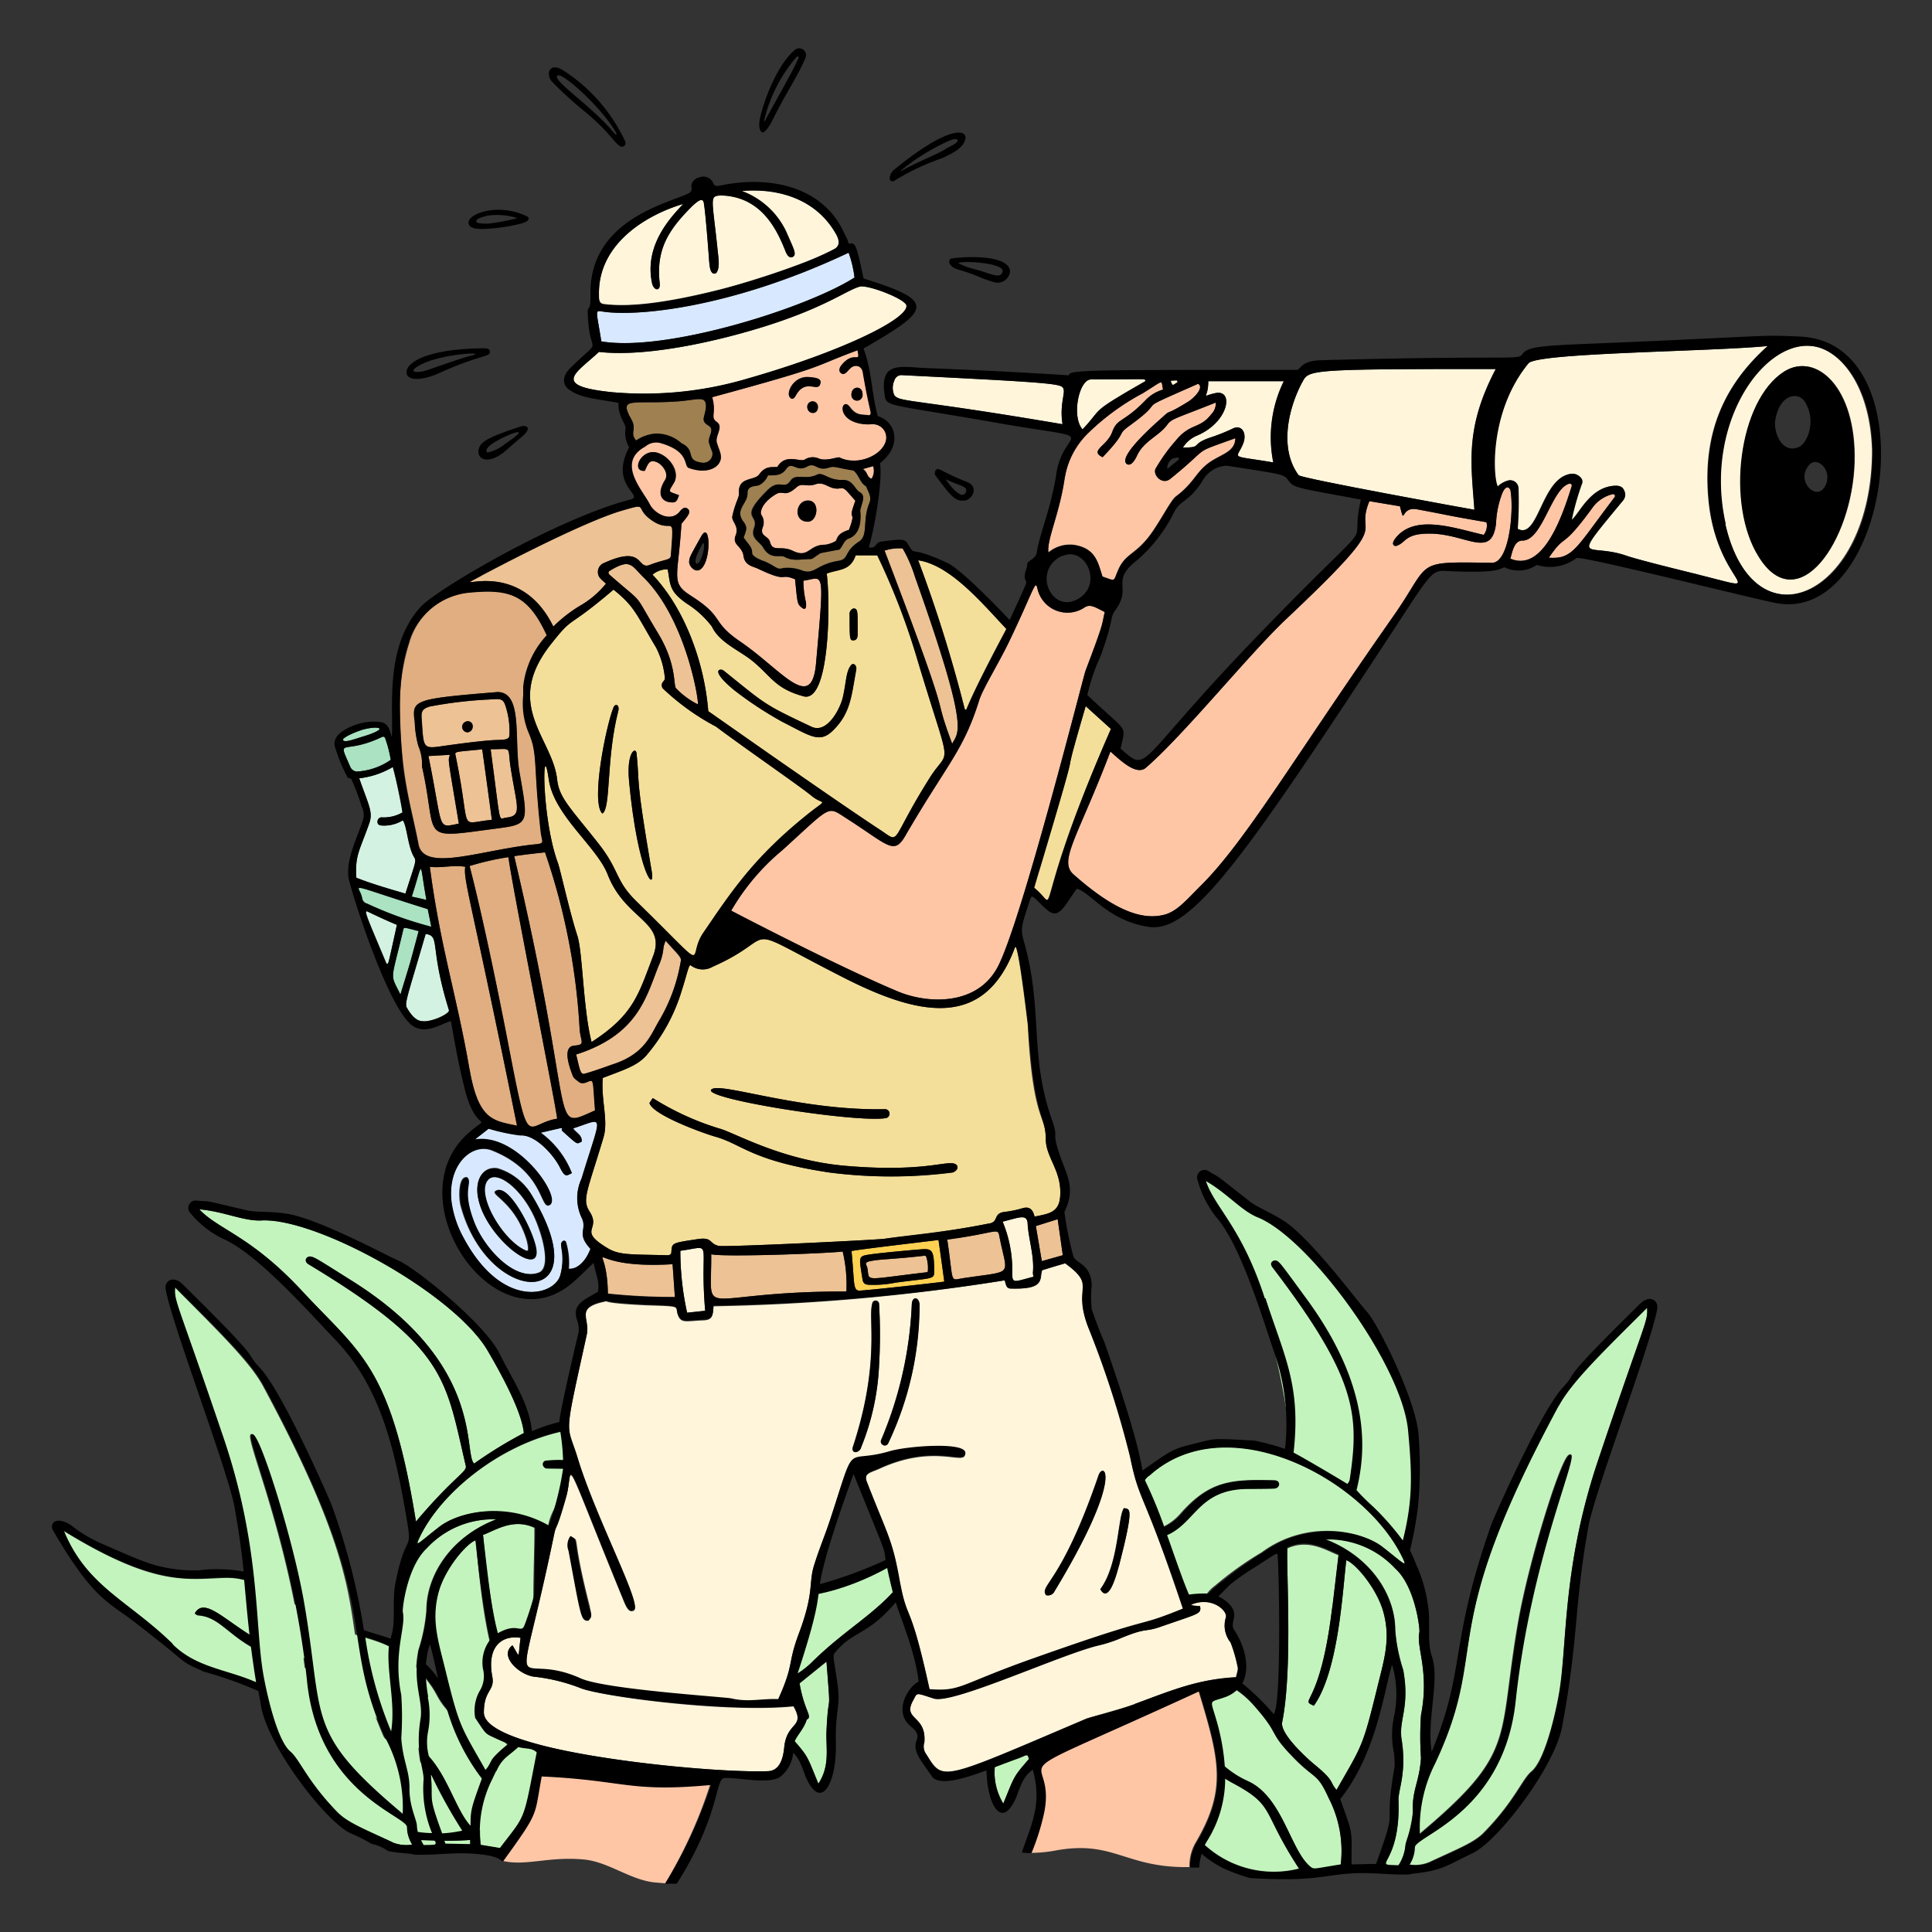
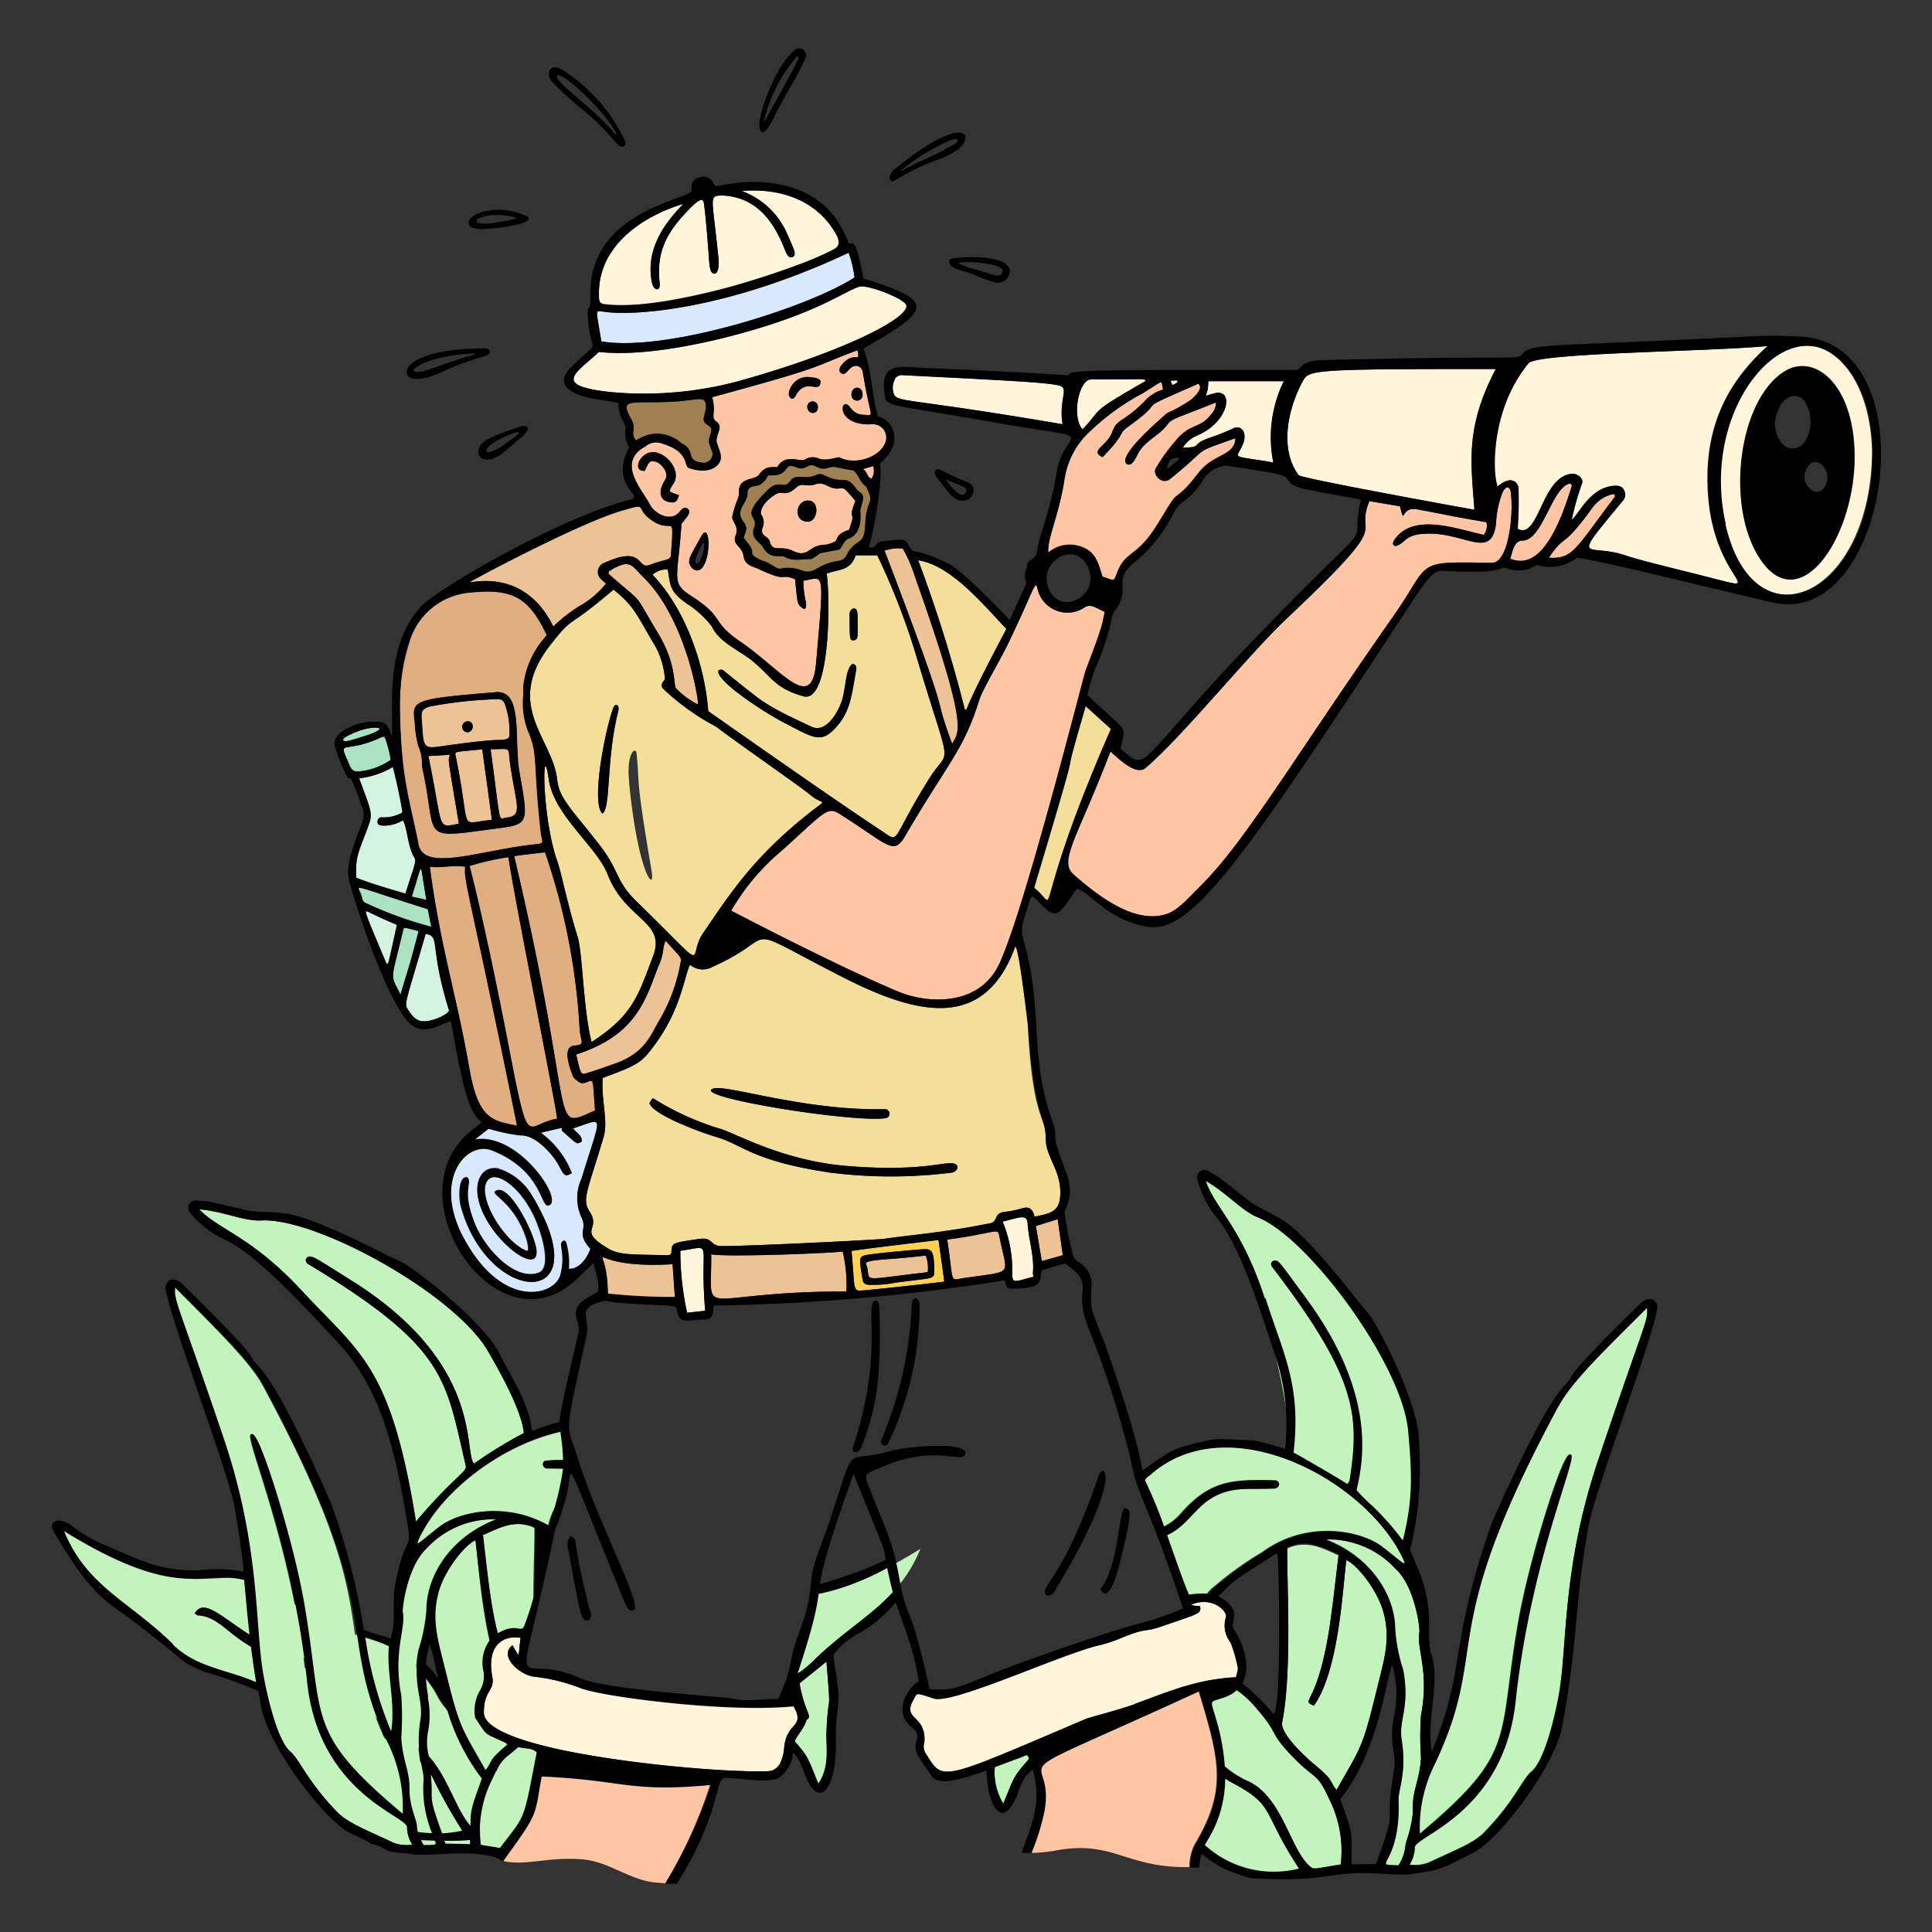
<svg xmlns="http://www.w3.org/2000/svg" viewBox="0 0 400 400" id="Searching-1--Streamline-Bruxelles" height="400" width="400">
  <rect x="0" y="0" width="400" height="400" fill="#333333" stroke="none" />
  <desc>Searching 1 Streamline Illustration: https://streamlinehq.com</desc>
  <g>
    <path d="M271.02 259.12c-4.56 -5.12 -9.28 -7.26 -13.22 -9.84 -5.16 -3.68 -5.76 -6.36 -8.3 -5.48s8.8 16.2 8.3 17.08c6.14 14.56 9.84 34.8 9.06 39.72 0 0.16 2 0.9 2 1.06A94.28 94.28 0 0 1 284 312c1.6 1.6 4 5.08 6.96 8.62 1.88 -11.6 2.52 -21.22 0.36 -29.16 -3.92 -14.26 -13.02 -24.18 -20.3 -32.34Z" fill="#c3f4bd" stroke-width="1" />
    <path d="M341.02 270.7c0.16 3.04 -0.2 2 -10 31.16 -7.26 21.34 -6.6 37.14 -8 47.04 -0.5 3.84 -2.92 15.36 -6 17.86 -1.88 1.56 -3.48 6.12 -9.66 12.46 -2 2.16 -5.06 3.32 -11.46 6.3a7.54 7.54 0 0 1 -4.2 0.48 7 7 0 0 0 1.1 -3.54c-0.22 -2.36 18.44 -7.02 20.88 -30.48 3.24 -30.54 14.16 -53.08 11.02 -50.72 -1.82 1.36 -8.32 22.3 -10.48 34.92 -4.2 24.36 -0.14 26.52 -20.38 43.52a32.16 32.16 0 0 1 4 -16.46c10.52 -24.1 -0.42 -25.34 24.82 -72.2 2.74 -5.04 9.2 -11.22 18.36 -20.34Z" fill="#c3f4bd" stroke-width="1" />
    <path d="M294.2 355.06a66.34 66.34 0 0 0 0 8.9c-0.34 4.84 -1.74 6.4 -1.7 10.48a10.3 10.3 0 0 1 0 1.12 52.58 52.58 0 0 1 -1.5 6.6 9.12 9.12 0 0 1 -1.44 4c-6.12 -0.16 0.52 0.4 0 -13.6 0 -2.28 1.72 -5.76 0.64 -12.5 -0.64 -4 1.76 -6.58 0.34 -14.34a35.16 35.16 0 0 1 -1.66 -8.3c0 -6.94 -4.8 -15.04 -14.44 -18.76a18.84 18.84 0 0 1 14.44 6c4.12 3.84 5.12 12.6 4.98 13.22 -0.7 3.12 2.14 8.12 0.34 17.18Z" fill="#c3f4bd" stroke-width="1" />
    <path d="M290.54 322.82c-7.7 -16.62 -36.56 -32 -52.68 -17.28l-1.2 1.06a33.42 33.42 0 0 1 4 9.56 10.84 10.84 0 0 0 3.84 -2.94c6 -6.68 10.38 -7 19.34 -6.76 1 0 1.16 1.32 0 1.62 -0.12 0 -6 0.12 -6 0.12 -10 0.18 -10.6 7.14 -16.58 9.64 0.26 1.38 4.32 12.78 4.5 12.94s3.46 -0.44 3.82 -0.38a7.58 7.58 0 0 1 2 -2.14 69.68 69.68 0 0 1 9.64 -6.88c9.3 -6.86 20.5 -4.54 24.8 -1.2s5.32 4.38 4.52 2.64Z" fill="#c3f4bd" stroke-width="1" />
    <path d="m275.86 332.58 -0.12 0.88c-2.5 20.22 -6.86 18.3 -3.72 19.72 5.22 -7.26 6 -24.64 6.72 -30.12 1.76 0.54 6.38 5.8 7.72 10.9 1.52 5.74 0 10 -1.44 16 -2.92 11.9 -3.08 11.5 -8.3 20.66 -1.52 -1.72 -0.3 -1.74 -4.46 -5.16 -1.9 -1.56 -7.28 -6.52 -6.8 -8.86 2.14 -10.58 0.9 -30 1.06 -36 4.34 -2 7.88 0.32 10.62 1.42 -0.94 8 -1.24 10.48 -1.32 11.08a2 2 0 0 0 0.04 -0.52Z" fill="#c3f4bd" stroke-width="1" />
    <path d="M275.1 372.32c-2.58 -5.68 -2.76 -3.5 -8.16 -9.3 -4.28 -4.6 -2 -3.84 -7.26 -9.82a19.06 19.06 0 0 0 -4.86 -4c-0.8 0.14 -2.9 0.9 -3.42 1.02s-1.02 0.46 -1.04 1.48a77.76 77.76 0 0 1 2 13.06 20.12 20.12 0 0 0 6 4.12c7.18 3.22 8.8 14.32 12.92 17.7 0.8 0.66 0.72 0.44 6.3 -0.44a23.86 23.86 0 0 0 -2.48 -13.82Z" fill="#c3f4bd" stroke-width="1" />
    <path d="M254.98 369a14 14 0 0 1 -2.56 -1.78 49.26 49.26 0 0 1 -1.9 11.78 11.32 11.32 0 0 1 -1.08 2.98 21.22 21.22 0 0 0 19.48 4.88c-8 -12.24 -4.72 -12.86 -13.94 -17.86Z" fill="#c3f4bd" stroke-width="1" />
    <path d="M206 365.2a12.94 12.94 0 0 0 1.74 8.2c2.52 -6 1.88 -5.4 6.18 -10.24a21.5 21.5 0 0 0 -7.92 2.04Z" fill="#c3f4bd" stroke-width="1" />
    <path d="M101.78 364.48a23.84 23.84 0 0 1 2.48 13.74c-5.58 0.88 -5.5 1.08 -6.3 0.44 -4.12 -3.38 -5.74 -14.48 -12.92 -17.72 -5.84 -2.6 -8.1 -6.7 -14.94 -14.1 -2 -2.12 -6.26 -3.22 -10.9 -4.74 -10.42 -3.4 -16.34 -12.52 -18.88 -8 0.24 0.14 0.46 0.36 0.7 0.38 3.74 0.24 5.52 2.98 9.78 5.78 4.82 3.14 9.16 3.48 16 6.56 3.46 1.56 9.32 11.5 14.86 14.42 9.26 4.86 8.48 8.58 16.46 20.82 -2.12 0.46 -7.2 1.78 -8.48 -2.38 -14.7 -0.36 -21.02 -15.12 -26.94 -23.42 -8 -11.48 -19.36 -8.2 -26.98 -15.78 -9.08 -9.04 -17.66 -11.86 -22.5 -23.48 18.52 11.38 25.06 10 33.34 9.7 6.44 -0.2 10.12 3.54 23.6 10.34 5.76 2.9 10.48 2 16.2 8.4 5.28 6 2.98 5.22 7.26 9.82 5.38 5.72 5.58 3.52 8.16 9.22Z" fill="#c3f4bd" stroke-width="1" />
    <path d="M54.42 286.92c25.66 47.66 14 47.14 24.94 72.5a30.62 30.62 0 0 1 3.86 16.18c-20.26 -17.02 -16.2 -19.2 -20.38 -43.52 -2.16 -12.64 -8.68 -33.58 -10.48 -34.94 -3.26 -2.44 7.74 19.86 11.02 50.74 2.44 23.52 21.1 28.12 20.88 30.46a7.3 7.3 0 0 0 1.08 3.56 7.5 7.5 0 0 1 -4.18 -0.5c-6.4 -2.96 -9.38 -4.14 -11.46 -6.28 -6.18 -6.36 -7.78 -10.9 -9.66 -12.46 -2.98 -2.5 -5.18 -13.44 -5.62 -16 -1.78 -10 -0.54 -26.32 -8.24 -49 -9.78 -28.92 -10.22 -28.12 -10 -31.14 9.1 9.18 15.56 15.48 18.24 20.4Zm-3 10c-0.16 -0.48 -0.14 -0.48 0 0Z" fill="#c3f4bd" stroke-width="1" />
    <path d="M41.26 250.38c4 4.26 10.66 5.46 21.28 16.9 12 12.96 18.38 15.42 23.58 47.74 8 -9.48 10.6 -10.24 10.32 -11.52 -4.3 -18.2 -3.88 -24.46 -32.52 -41.72 -1.24 -0.74 -0.44 -1.88 0.54 -1.6s1.48 0.64 8.5 5.06c27.56 17.36 22.86 35.6 25.2 37.78a89.22 89.22 0 0 1 10.3 -6.32c-0.48 -4.78 -5.06 -12.88 -7.46 -17 -6.86 -11.82 -35.46 -27.62 -46.88 -27.02 -3.6 0.2 -7.88 -1.9 -12.86 -2.3Z" fill="#c3f4bd" stroke-width="1" />
    <path d="M82.94 350.94a66.66 66.66 0 0 1 0 8.92c0.34 4.84 1.74 6.38 1.7 10.46a10.66 10.66 0 0 0 0 1.14 54.44 54.44 0 0 0 1.5 6.6 9.04 9.04 0 0 0 1.44 4c6.1 -0.14 -0.52 0.4 0 -13.6 0 -2.26 -1.72 -5.76 -0.64 -12.5 0.64 -4 -1.78 -6.56 -0.34 -14.32a35.38 35.38 0 0 0 1.66 -8.3c0 -6.96 4.8 -15.06 14.44 -18.76a18.76 18.76 0 0 0 -14.44 6c-4.12 3.84 -5.12 12.6 -4.98 13.22 0.72 3.1 -2.12 8.06 -0.34 17.14Z" fill="#c3f4bd" stroke-width="1" />
    <path d="M114.62 312.62c0.38 -0.8 1.76 -3.78 2.22 -4.56a13.06 13.06 0 0 0 0.64 -4l-4.34 0c-1.08 -0.3 -0.92 -1.6 0 -1.62 1.84 0 2.72 -0.1 4.22 0 0 -1.22 -0.34 -5.3 -0.54 -6.14 -13.3 2.7 -25.86 12.94 -30.3 22.56 -0.8 1.74 0.14 0.6 4.32 -2.66s13.8 -5.28 22.62 -0.2a11.24 11.24 0 0 1 1.16 -3.38Z" fill="#c3f4bd" stroke-width="1" />
    <path d="M103.16 339.56a10.9 10.9 0 0 1 5.52 -1.42c0.48 -2.32 1.08 -4.6 1.74 -6.86 0 -6.4 0.28 -12.16 0.2 -14.96 -4.34 -2 -7.88 0.32 -10.62 1.42a189.22 189.22 0 0 0 3.16 21.82Z" fill="#c3f4bd" stroke-width="1" />
    <path d="M103.86 360c-0.94 -1.08 -4.6 -1.78 -4.44 -6.42 0 -2.62 2 -5.24 1.52 -7.78a18.48 18.48 0 0 1 0.64 -5.12c-2 -8 -2.6 -17.84 -3.18 -21.72 -1.76 0.54 -6.38 5.8 -7.72 10.9 -1.52 5.74 0 10 1.44 16 2.92 12 3.08 11.48 8.3 20.66 1.52 -1.74 0.34 -1.72 4.46 -5.16 0.2 -0.26 0.2 0.02 -1.02 -1.36Z" fill="#c3f4bd" stroke-width="1" />
    <path d="M111.24 368.8c-0.18 -1.5 2.62 -4.44 2.34 -6s-5.66 -0.78 -6 -2.26c-4.62 4.74 -3 2.22 -5.44 7.6a24 24 0 0 0 -2.6 13.86c5.6 0.9 5.4 1.06 6.2 0.42a35.46 35.46 0 0 0 5.5 -13.62Z" fill="#c3f4bd" stroke-width="1" />
    <path d="M168.48 330.16a34.88 34.88 0 0 1 -1.68 6.8c-1.32 4.98 -2 5.64 -3 10.28a17.32 17.32 0 0 0 4.3 -3.1c9.14 -9.1 17.64 -11.84 22.48 -23.48 -10.26 6.32 -16.86 8.68 -22.1 9.5Z" fill="#c3f4bd" stroke-width="1" />
    <path d="M171.14 358.48c0.4 -9.44 0.96 -1.84 0 -14.46l-5.58 4.5c1.02 5.88 2.72 6.76 1.54 7.48a0.84 0.84 0 0 1 -1.2 -0.24 13.42 13.42 0 0 1 -1.6 4.46c3.18 3.62 2.86 3.56 5.16 9.08 2.42 -3.7 1.52 -7.3 1.68 -10.82Z" fill="#c3f4bd" stroke-width="1" />
    <path d="M78.56 150.86c0.2 0.42 -2.22 1.3 -3.5 1.66s-3.5 1.28 -4 0.78 2.5 -1.74 3.62 -2.1c1.46 -0.5 3.66 -0.76 3.88 -0.34Z" fill="#aae2c2" stroke-width="1" />
    <path d="M79.72 152.78a23.68 23.68 0 0 1 1.18 4.54 13.42 13.42 0 0 1 -7.04 2.42 1.58 1.58 0 0 1 -1.32 -0.92c-2.78 -6.5 -1.74 -2.28 6.6 -6.26a0.42 0.42 0 0 1 0.58 0.22Z" fill="#aae2c2" stroke-width="1" />
    <path d="M86.7 192.82c-2.24 8.32 -1.26 4.86 -3.78 13.16 -2.22 -4.6 -2 -2.42 0.52 -13.26 0.22 -0.9 0.06 -0.72 3.26 0.1Z" fill="#aae2c2" stroke-width="1" />
    <path d="M85.28 185.64c2.46 -7.58 1.46 -7.8 3 0.68 -1.14 -0.32 -2.02 -0.48 -3 -0.68Z" fill="#aae2c2" stroke-width="1" />
    <path d="M88.56 188.18c0.26 1.24 0.48 2.4 0.74 3.66A76.74 76.74 0 0 1 76 187.08a1.32 1.32 0 0 1 -1.02 -1.14c-0.52 -3 -4.48 -3.4 13.58 2.24Z" fill="#aae2c2" stroke-width="1" />
    <path d="M92.96 209.14c0.2 0.62 -2.7 2.12 -4.82 2.3 -0.9 0 -2.16 0.22 -3.88 -2.78 -0.56 -0.96 0.2 -2.62 3.88 -15.3 3.14 0.46 0.68 2.38 4.82 15.78Z" fill="#d4f2e2" stroke-width="1" />
    <path d="M82.18 191.48c-2 8.98 -1.66 8 -2.16 8 -4 -9.58 -4.88 -11.28 -3.82 -10.76s4.2 2.02 5.98 2.76Z" fill="#d4f2e2" stroke-width="1" />
    <path d="M85.78 177.56c-1.4 -2.22 -1.5 -6.52 -2.4 -7.72a7.38 7.38 0 0 1 -4.26 1.08c-1.46 0 -1.12 -1.68 -0.14 -1.7a7.66 7.66 0 0 0 4.34 -1.02c-0.48 -2.88 -1.36 -6.96 -2 -9.4a17.52 17.52 0 0 1 -6.96 2.34c2.14 6 2.98 7.12 2 9.54 -2 5.56 -2.88 6.4 -2.62 11.04 3.3 1.32 6.68 2.26 10.18 3.3 1.94 -6 2.34 -6.7 1.86 -7.46Z" fill="#d4f2e2" stroke-width="1" />
    <path d="M120.42 252a9.52 9.52 0 0 1 0 -8c4.34 -14 4.88 -12.54 -1.74 -10.42 0.56 0.92 1.9 1.38 1.78 2.74 -1.12 0.5 -0.64 0.86 -4 -2.2 -0.68 -0.62 2 -1.14 -4.5 0.36a18.92 18.92 0 0 1 6.46 8.38c-1.14 0.54 -1.38 0.94 -2.48 -1.22 -1.3 -2.58 -5.08 -6.82 -8.18 -6.6a40 40 0 0 1 -6.56 -1.4L98.26 236c8.96 -1.54 18.48 12.62 15.36 13.6 -1.84 0.56 -1.18 -7.16 -11.78 -11.38 -4.36 -1.72 -9.76 3.48 -8.24 11.68a21.64 21.64 0 0 0 2.4 6.44c8 14.9 18.78 12 20 7.7a12.56 12.56 0 0 0 0.32 -5.72c-0.16 -0.92 0 -1.1 0.24 -1.34a0.4 0.4 0 0 1 0.66 0.18 14.76 14.76 0 0 1 0.58 5.52c1.72 0.16 3.5 -1.48 4.54 -4.16 -3.12 -3.28 -0.6 -3.92 -1.92 -6.52Zm-25.12 -2.5c-0.4 -1.64 -0.44 -6 1.3 -5.78 0.42 0.56 0.34 1 0.24 1.76 -1.22 8.7 8.44 20.26 14.62 18 2.52 -0.9 0.96 -6.76 0 -9.3 -2.54 -7.54 -8.62 -12.26 -10.62 -9.88 -2.54 3.04 3.34 12.9 8.12 14.66 0.62 0.24 0.22 -1.56 0 -2.34 -2.44 -7.68 -7.4 -9.18 -6.48 -10 2.44 -2 7.56 7.56 8.36 11.7 1.38 7.2 -12 -3.36 -12 -12 0 -3.3 2 -4.88 4.24 -4.46a12.28 12.28 0 0 1 6.92 5.42c14.76 24.16 -9.1 23.42 -14.7 2.24Z" fill="#d8e9ff" stroke-width="1" />
    <path d="M376.8 72c4.94 1.66 10.36 8.56 10.78 21.16 0 30.3 -24.46 41.42 -30.38 15.28 -4.84 -21.32 8.8 -40.02 19.6 -36.44Zm7.2 23.64c0.38 -15.52 -8 -22.82 -14.52 -18.72 -9.46 6 -12.14 27.58 -5.22 38.44 8 12.76 19.24 -3.24 19.74 -19.72Z" fill="#fff5db" stroke-width="1" />
    <path d="M353.68 103.28c1.64 18.2 14 19.66 -1.88 15.74 -2.56 -0.64 -12.62 -3.08 -15.24 -4 -8 -2.76 -11.88 2.24 -0.6 -11.4a1.88 1.88 0 0 0 0.36 -1.74c-0.26 -0.7 -0.56 -1.44 -2.24 -1.3 -5.08 0.38 -7.3 6.1 -8.76 7.06a56.8 56.8 0 0 1 2.1 -7.42c0.58 -1.2 -1.08 -2.22 -2 -2.14 -6.4 0.56 -6.82 13.82 -11.28 11.4a78 78 0 0 0 0.16 -8.36 1.7 1.7 0 0 0 -2 -1.66 5.08 5.08 0 0 0 -2.28 1.28c-1.04 -2 -1.78 -15.64 6.36 -25.52 1.82 -2.2 37.34 -2.4 49.56 -3.58 -8.96 8.06 -13.48 17.9 -12.26 31.64Z" fill="#fff5db" stroke-width="1" />
    <path d="M334.24 102.94c-8 10.56 -8.52 12.9 -13.64 12.52 3.72 -5.44 2.32 -1.16 8.98 -10.28a7.22 7.22 0 0 1 4.28 -2.88 0.4 0.4 0 0 1 0.38 0.64Z" fill="#ffc6a6" stroke-width="1" />
    <path d="M325.4 100.68c-2 6.52 -6 17.84 -12.7 14.98 0.42 -1.36 0.74 -3.74 2.52 -3.74 4.14 0 6 -10.78 9.68 -11.78a0.42 0.42 0 0 1 0.5 0.54Z" fill="#ffc6a6" stroke-width="1" />
    <path d="M312.74 101.62c0.72 4 -0.24 14.94 -3.86 14.9 -16.44 -0.22 -12.32 -0.5 -20.34 10.96C268 156.76 258 174 248.68 183.3c-3.18 3.16 -5.04 5.48 -7.78 6.12 -5.02 1.22 -10.98 -1.6 -18.64 -8.38 -3.16 -2.82 0.84 -7.6 7.64 -25.44 2 1.74 5.36 5.08 7.36 3.34 8 -6.94 21.32 -23.48 28.98 -30.72 23.36 -22 13.9 -16.32 17.28 -24.46l6.32 1.06c1.12 4.32 0 0 3.5 0.62 7.74 1.44 5.4 1.12 14.42 2.68a3.08 3.08 0 0 1 -0.58 2.62c-6.22 -1.44 -14.32 -4.38 -18.28 0.72 -1.04 1.34 -0.16 1.7 0.26 1.54 2 -0.68 1.68 -2.54 6.8 -2.52 7.6 0 12.9 5.4 13.78 -2.12a19.22 19.22 0 0 1 1.38 -6.46c0.88 -1.7 1.52 -0.82 1.62 -0.28Z" fill="#ffc6a6" stroke-width="1" />
    <path d="M309.66 76.4c-6.44 12.28 -5.1 19.54 -4.42 29.14 -0.86 -0.14 -35.88 -6.48 -36.4 -7.16 -3.88 -5.28 -2.34 -13.28 0.7 -19.12 1.4 -2.72 0.68 -2.86 40.12 -2.86Z" fill="#fff5db" stroke-width="1" />
    <path d="M250.16 78.92h15.62a26.42 26.42 0 0 0 -2.18 16.82c-9.46 -1.6 -7.56 -0.5 -6.2 -4 0.72 -2 -0.24 -3.78 -2 -3.1a40.36 40.36 0 0 1 -4.52 1.84c-4.78 1.54 -1.64 2.18 -6 2.18a6.48 6.48 0 0 1 2.98 -2.5c6.62 -2.84 7.66 -9.74 3.62 -8.74 -3.06 0.68 -1.3 1.28 -1.32 -2.5Z" fill="#fff5db" stroke-width="1" />
    <path d="M256.18 345c0.22 0.62 -0.16 1.44 -0.3 2.22 -7.8 0.44 -13.02 2.64 -20.92 5.56 -3.48 1.28 -9.28 2.7 -10.16 3.08 -30.3 12.9 -29.48 13 -33.02 7.32a2.68 2.68 0 0 1 -0.4 -2.48c0.46 -5.72 -4.6 -4.54 -2.34 -8.66 0.94 -1.7 0.36 -1.68 4.3 -0.42s26.68 -9.5 34.38 -11.06a30.6 30.6 0 0 0 4.62 -1.56c5.42 -2.1 4.44 -1 8.12 -2.3 7.84 -2.74 8.28 -2.56 8 -4.2 -0.46 0 -2.32 -0.14 -1.68 -0.38 4.24 -1.7 7.56 1.46 7 2.8a5.6 5.6 0 0 0 1 5.1 31.64 31.64 0 0 1 1.4 4.98Z" fill="#fff5db" stroke-width="1" />
    <path d="M255.74 90.66c0 3.22 -3.56 3.36 -6.2 5.72 -2 1.7 -2.7 3.82 -6 6.3 -1.06 0.76 -2.5 3.74 -4.78 7.14 -3.5 5.22 -5.78 4.46 -7.38 8.42 -0.94 2.26 -0.42 2 -3.14 1.1 -0.96 -2.9 -1.36 -5.78 -5.78 -6.54a6.94 6.94 0 0 0 -5.42 1.56c-0.32 -2.64 2.38 -8 3.46 -15.64a16.72 16.72 0 0 1 4.46 -8.72 49.18 49.18 0 0 1 11.6 -8.56c4.66 -2.86 3.76 -2.88 4.24 -0.78a8.12 8.12 0 0 0 -3.44 2c-4.74 4.98 -6 3.78 -7.08 6.76s-4.82 3.86 -2 5.24c5.38 -5.6 2.78 -4.48 5.52 -6.48 8.92 -6.44 -0.66 -2.14 14.26 -8.72 1.28 0.74 -0.76 2.9 -2.12 3.74 -5.22 3.22 -3.2 1.28 -5.4 3.3 -0.48 0.44 -9.32 8 -7.26 9.56 0.86 0.58 1.72 -0.82 2.14 -1.76 1.4 -2.98 4.44 -4 6.14 -6.22 1.04 -1.44 1.24 -1.18 10.16 -4.74a3.2 3.2 0 0 1 -0.94 2.42c-2.42 3.16 -4.32 1.72 -7.4 5.52a35.64 35.64 0 0 0 -4 5.54c-0.98 1.26 1.14 3.76 2.92 2.32 8.8 -7.14 3.86 -5.04 13.44 -8.48Z" fill="#ffc6a6" stroke-width="1" />
    <path d="M216 375.3a49.04 49.04 0 0 1 -2.62 8.32 28.56 28.56 0 0 0 4.88 -0.44c12.36 -2.36 14.58 3.6 28 3.38a9.74 9.74 0 0 1 1.16 -4.88c6.58 -11.12 5.12 -17.04 0.72 -31.56 -29.5 13.72 -33.3 14 -32.58 17.06a14.24 14.24 0 0 1 0.44 8.12Z" fill="#ffc6a6" stroke-width="1" />
    <path d="M225.88 78.56c12 0 11.06 -0.26 11.26 0.34 -12 6.86 -8.62 5.36 -13.04 10 -2.32 -2.68 -0.7 -10.36 1.78 -10.34Z" fill="#fff5db" stroke-width="1" />
    <path d="M228.72 126.68c-0.7 2.96 0 1.66 -4 12.22 -0.34 0.86 -13.34 52.44 -18.2 61.4 -4.32 8 -14.5 7.54 -20.64 4.96 -12.92 -5.42 -34.42 -16.68 -34.48 -16.72A46.82 46.82 0 0 1 162 176c10.32 -9.36 9.18 -9.16 13.2 -6.6 8.76 5.6 9.86 7.76 12.26 3.6 8.78 -15.12 12 -17.46 15.36 -28.3 0.92 -2.5 3.82 -7.18 6 -11.64 5.4 -11.24 5.52 -13.3 6 -11.08a6.36 6.36 0 0 0 9.58 3.88c1.28 -0.96 2.22 -0.2 4.32 0.82Z" fill="#ffc6a6" stroke-width="1" />
    <path d="m224.78 146.2 5.22 4.72c-17.44 39.8 -10.12 37.64 -16 32.88q0.68 -2.38 1.32 -4.44c10.28 -34 2.98 -10.98 9.46 -33.16Z" fill="#f4df9a" stroke-width="1" />
    <path d="M219.78 80c1.38 0.86 -0.54 2.98 0.18 7.82 -31.2 -5.32 -33.68 -4.52 -34.82 -6a3.76 3.76 0 0 1 0 -3.06 1.54 1.54 0 0 1 1.66 -1.1c24.58 1.24 31.76 1.62 32.98 2.34Z" fill="#fff5db" stroke-width="1" />
    <path d="M216.52 235.84c0 3.84 3.34 6.54 2.98 11.82 -0.24 3.28 -2.12 3.6 -5.3 4.22 -0.4 -1.58 -1.12 -2.14 -2.54 -1.72a21.76 21.76 0 0 1 -3.74 0.76c-2.44 0.34 -1 2.16 -3.32 2.42 -9.34 1.86 -16.4 2.32 -21.54 3.14 -2.38 0.28 -32.92 1.78 -34.28 1.46 -2 -0.44 -1.18 -1.86 -4.3 -1.4 -5.46 0.82 -5.34 0.78 -5.48 2.66 0 0.44 -0.24 0.7 -0.92 0.68 -8 -0.2 -10 0 -12.54 -1.62 -6 -3.7 -0.98 -3.56 -3.48 -7.44 -1.6 -2.5 -0.46 -4.12 2.88 -15.3 1.06 -3.54 -0.52 -7.66 -0.14 -12.34 4.42 -1.7 7.06 -2.48 9 -4.64a36.98 36.98 0 0 0 7.32 -13.36c1.08 -3.34 1.5 -5.62 1.88 -5.32a4.1 4.1 0 0 0 4.58 0.28c14.62 -6.46 4.3 -9.36 26.56 2 16.24 8.36 29.7 11.04 36 -6 0.6 -1.6 2.62 16 2.64 16 1.02 20.12 3.7 18.46 3.74 23.7Zm-19.28 6.88c1.3 -0.44 1.4 -1.76 -0.1 -1.88 -2.18 -0.2 -7.36 1.78 -22 0.54 -13.46 -1.14 -23.16 -6.96 -26.3 -7.76a56.64 56.64 0 0 1 -13.24 -6c-0.6 -0.28 -0.24 -0.58 -1.14 0.74 0.62 2.48 11.18 6.28 13.64 6.98 5.62 1.58 7.46 5 23.66 7.42a99.64 99.64 0 0 0 25.48 -0.04Zm-13.74 -11.24a0.94 0.94 0 0 0 -0.28 -1.84c-16.96 0.36 -33 -5.26 -35.64 -4.24 -4.48 1.74 29.78 7.2 35.92 6.08Z" fill="#f4df9a" stroke-width="1" />
    <path d="M218.98 252.42c0.34 2.38 0.68 4.76 1.06 7.46l-4.34 1.22c-0.44 -2.52 -0.82 -4.86 -1.24 -7.26Z" fill="#edc294" stroke-width="1" />
    <path d="M213.86 263.52a3.56 3.56 0 0 0 0.14 0.78c-4.36 1.12 -4.52 1.64 -4.44 -1.4a26.24 26.24 0 0 0 -2 -10c3.36 -0.82 5.06 -1.68 5.18 0.4 0.16 2.92 1.46 6.7 1.12 10.22Z" fill="#fff5db" stroke-width="1" />
    <path d="M206.92 256c1.62 8.4 3.28 7 -7.38 8.6 -3.04 0.46 -2 1.38 -3.42 -8 10.44 -1.34 10.42 -2.6 10.8 -0.6Z" fill="#edc294" stroke-width="1" />
    <path d="M208.34 130.2c-10 18.76 -7.8 16.8 -8.62 16.6A285.5 285.5 0 0 0 190.1 116c6.68 1 13.2 8.86 18.24 14.2Z" fill="#f4df9a" stroke-width="1" />
    <path d="M196.4 140.64c3.12 11.22 1.6 11.56 0.74 13.36 -4.7 -12.66 1.28 0 -14 -40a9.36 9.36 0 0 1 3.76 -0.42 28.34 28.34 0 0 1 2.56 5.9c3.42 9.64 5.6 16.38 6.94 21.16Z" fill="#edc294" stroke-width="1" />
    <path d="M194.3 256.72c0.22 1.38 1.2 8.56 1.2 8.62 -0.4 0.1 -17.38 2 -17.76 1.86 -1.14 -0.24 -0.82 -1.68 -1.44 -8.18 1.16 -0.32 17.7 -2.24 18 -2.3Zm-0.9 6.54c0 -4 -0.34 -4.66 -2 -4.64 -0.74 0 -9.16 0.76 -11.46 1.12s-2.12 0.46 -1.38 5.12c0.14 0.88 0.64 1.04 1.34 1.14a23.26 23.26 0 0 0 5.54 -0.44c7.6 -1.02 8 -0.64 7.96 -2.3Z" fill="#ffd152" stroke-width="1" />
    <path d="M189.54 135.26c7.62 25.64 7.24 18.96 2.96 25.76 -8.5 13.5 -5.88 13.7 -10.18 10.86 -10.66 -7 -35.3 -24.4 -35.68 -24.64 -0.76 -9.68 -4.66 -21 -11.54 -28.26a4.64 4.64 0 0 1 3.14 -1.1c0.6 3.14 0.18 4.48 4 7.12a19.62 19.62 0 0 1 5.16 4.74c1.52 3.3 5.74 4.92 8.5 7.2 3.84 3.18 4.58 5.6 10.44 7.22 5.56 1.54 5.58 -20 4.82 -25.4 2.5 -0.96 4.86 -0.48 6 -3.78h4.44a143 143 0 0 1 7.94 20.28Zm-12 -4.18c0 -4 0 -4.1 -0.18 -4.7a0.68 0.68 0 0 0 -0.44 -0.4c-0.46 -0.12 -1.16 0.52 -1.04 1.32 0 4.94 0 5.32 0.8 5.28s0.9 -0.78 0.9 -1.5Zm-0.4 8c0.16 -0.84 0 -1.08 -0.22 -1.32a0.5 0.5 0 0 0 -0.76 0c-1.04 1.32 -0.94 3.26 -1.64 6.44C174 146.72 171.24 152 168 150.46c-10 -4.72 -9.32 -4.5 -18.2 -11.64 -0.58 -0.46 -3.04 -0.3 2.12 4a76.36 76.36 0 0 0 10 6.6c5.84 2.96 7.74 4.54 10.5 1.86 3.58 -3.56 3.8 -7.14 4.76 -12.28Z" fill="#f4df9a" stroke-width="1" />
    <path d="M191.76 260.18a7.28 7.28 0 0 1 0.36 2.7c0 0.1 0 0.52 -0.2 0.52 -13.36 1.56 -11.86 2 -12.32 -0.78 -0.14 -0.78 -0.8 -1.2 0.46 -1.48 2 -0.48 4.68 -0.36 11.36 -1.16a0.38 0.38 0 0 1 0.34 0.2Z" fill="#edc294" stroke-width="1" />
    <path d="M187.76 63.38c0 2.94 -14.24 9.7 -32.82 15a75.28 75.28 0 0 1 -28.2 2.82c-12.9 -1.32 -7.34 -4 -2.74 -8.34 11 1.26 28.14 -3.04 38 -6.5s13.56 -6.36 16 -7.02c1.78 -0.44 9.8 2.66 9.76 4.04Z" fill="#fff5db" stroke-width="1" />
    <path d="M180.88 87.84a2.78 2.78 0 0 1 2.48 3.68c-1.24 3.3 -6.34 4.78 -9.54 3.18 -0.38 -0.18 -2.76 0.88 -4.34 0.2a3.08 3.08 0 0 0 -2.86 0.24c-0.92 0.58 -4 -1.36 -5.66 1.52 -0.9 0.14 -2.42 -0.38 -3.74 1.52 -0.98 1.42 -4.46 0.44 -4.2 3.9 0 1.08 -0.7 1.7 -1.38 4.76 -0.24 1.14 1.48 2 0.68 4s1.34 2.16 1.62 4.22 2 2.18 3.02 2.68c6.5 3.08 4.28 0.78 7.66 2.18 0.4 3.8 0.42 4.9 0.94 5.44 1.6 1.7 1.34 -0.3 1.32 -0.66a19.76 19.76 0 0 1 -0.54 -4.48c4.24 -0.58 4.42 -3.2 2.62 17.14 -0.92 10.32 -7.08 1.34 -15.66 -4.52 -6.3 -4.3 -3.06 -4.92 -10.2 -9.48 -4.3 -2.74 -2.72 -3.6 -2 -14.9 1 -1.32 2.24 -2.44 1.26 -3.16 -0.58 -0.44 -1.1 0 -1.52 0.48 -1.88 2.54 -5.36 0.52 -6.3 -1.38 -1.46 -2.94 -7.02 -8.66 -0.88 -12a3.46 3.46 0 0 1 3.02 -0.76c6.34 1.76 4.84 4.78 6 5.2 3.5 1.26 6 0.12 6.5 -1.54 0.4 -1.08 -0.36 -2.34 -0.74 -3.72s1.46 -3.22 0 -4.24 0 -1.66 -0.96 -5.14c24.82 -6.74 20 -6 30.12 -9.72 0.66 3.04 -0.74 -0.2 -3.4 3.18 -0.34 0.44 -0.62 1.3 0.18 1.66s1.28 -0.98 2.2 -1.44 2 0 2.14 1.3c1.52 8.88 2 8.24 1.3 8.78 -1.68 -0.24 -2.62 0.14 -4 -1.68 -1.72 -2.4 -3.14 2.76 2.78 3.48 0.64 0.24 1.36 0.06 2.08 0.08Zm-4.6 -6.12a1.18 1.18 0 0 0 1.12 1.2 1.16 1.16 0 0 0 1.18 -1.12c0.1 -2.04 -2.28 -2.02 -2.3 -0.08Zm-6.4 -2.52c0.16 -0.96 -1.32 -1.06 -2.34 -1.16 -3.22 -0.3 -4.86 3.24 -4 4.18 0.4 0.48 0.8 0.48 1.22 -0.28 2.1 -3.94 4.74 -0.38 5.12 -2.74Zm-2.74 5c0 1.68 2.28 1.78 2.2 0a1.1 1.1 0 1 0 -2.2 0ZM145.56 117.32c1.72 -2.44 1.38 -9.44 -0.38 -6.28 -2.4 4.28 -2.44 4.32 -2.5 5.28s1.6 2.86 2.88 1Zm-6 -17.36c1.34 -2.26 -0.84 -5.5 -3.5 -6.24 -3.32 -0.92 -5.48 4 -2.54 3.76 0.7 -1.56 0.94 -2.44 2.58 -1.78 0.94 0.38 2.58 2.2 1.68 3.66 -1.74 2.74 -0.82 4.32 0.84 4.6 1.26 0.2 1.54 0 2 -1.44 -2.38 -0.88 -2.34 -0.52 -1.1 -2.52Z" fill="#ffc6a6" stroke-width="1" />
-     <path d="M234 301.54a201.02 201.02 0 0 0 -8.66 -26.8c-3.38 -8.78 2 -8.34 -4.72 -13.2 -2.86 0.84 -1.62 0.46 -4.84 1.46 -0.52 2.2 0.26 4 -6.5 3.78 -0.94 0 -0.96 -0.74 -1.26 -1.7a423.16 423.16 0 0 1 -60.3 5.38c-0.16 2 -0.18 2.84 -2.14 2.92 -3.6 0.14 -4.58 0.68 -5.24 -1.12s1.16 -1.78 -6.46 -2c-10.88 -0.5 -7.26 -1.08 -8.9 -0.7 -6 1.3 -2.8 3.62 -3.5 6.82 -4.92 22.4 -4.2 18 -1.86 25.72 3.78 12.42 13.4 30.36 11.62 31.36 -1.02 0.56 -1.52 -0.68 -2 -1.7 -13.62 -33.22 -10.34 -27.8 -12 -21.86 -2.12 7.52 -2 5.58 -2.5 7.76 -8 38.7 -8.84 23.5 5.5 30 5.08 2.3 30 3.84 31.18 4.14 3.5 0.82 6.28 0 9.68 0.14 3.46 -7.72 1.78 -7.1 4.42 -14 3.12 -8.22 1.82 -10 3.02 -13.78s2.28 -6.22 3.46 -9.84c5.38 -16.5 2.62 -10.94 12.22 -13.72 3.68 -1.02 17.32 -2.14 15.46 0.9 -0.86 1.4 -6.96 -2.26 -17.54 2.58 -2 0.9 -3.44 0.94 -2.64 2.96 4.12 10.54 5.2 11.62 6.7 20 1.72 9.62 2 3.4 6.24 22.84 6.58 0.48 6 -0.88 21.28 -6.32 27.38 -9.72 20.3 -6 31.2 -10.38 -8.44 -25.36 -8.92 -21.86 -10.92 -31.64Zm-112 34c-1.6 0.26 -1.54 -0.38 -4.16 -14.38a3.18 3.18 0 0 1 0.42 -3.06c2 1.26 -0.14 -1.18 3.84 14.44 0.34 1.86 0.58 2.12 -0.24 2.98Zm60 -52.86a50.72 50.72 0 0 1 -3.74 16.88 1.34 1.34 0 0 1 -1.16 1.04c-0.44 0 -0.76 -0.38 -0.54 -1.06 5.72 -17.36 3.1 -26.66 4 -29.6a0.68 0.68 0 0 1 1.44 0.06 107.62 107.62 0 0 1 0 12.68Zm8.34 -12.18a66.96 66.96 0 0 1 -6.52 28.38c-0.44 0.86 -1.78 0.2 -1.42 -0.74A80.54 80.54 0 0 0 188.78 270c0.1 -1.76 1.68 -1.54 1.62 0.5Zm26.2 59.76c-1.4 -2.16 3.16 -2.26 10.86 -24.76 1.02 -3.04 5.46 -0.12 -9.14 24a1.46 1.46 0 0 1 -1.66 0.76Zm15.06 -6c-0.8 3.04 -2.28 7.56 -3.82 4.76 3.88 -5.16 3.62 -15.3 4.92 -16.8 1.14 0.36 2.26 -0.78 -1.04 12.02Z" fill="#fff5db" stroke-width="1" />
    <path d="M180.78 96.52a3.14 3.14 0 0 1 -0.3 2.56c-1.04 -0.22 -0.78 -1.42 -1.86 -2Z" fill="#ffc6a6" stroke-width="1" />
    <path d="M179.34 100.74c0.4 1.08 1.2 2.12 0.66 3.36 -1.5 3.56 -0.16 6.74 -2.16 8 -3.3 2.16 -1.88 3.62 -4.36 4 -4.46 0.74 -4.82 2.88 -7.36 2a8.48 8.48 0 0 0 -4 -0.52c-1.3 0.42 -1.3 -0.28 -3.84 -1.4 -0.14 0 -2.64 -0.92 -2.56 -1.74 0 -1.22 -0.62 -1.56 -1.76 -3.18 0.44 -1.34 0.94 -2 0 -3.24 -2 -2.56 0.92 -3.8 0.8 -6 0 -1.58 1.7 -1.36 2.4 -1.62a3.82 3.82 0 0 0 1.82 -2c1.04 -0.16 2.64 0.32 3.82 -1.38s2.14 0.78 4.28 -0.46c1.78 -1 2 1 4.42 0.24 1.34 -0.42 1.56 0 5.18 0.56 1.2 1 1.32 2.64 2.66 3.38ZM178 105.68c0.52 -2 1.18 -3.02 -0.12 -3.8s-1.38 -2.6 -3.58 -2.52c-2.82 0.12 -4 -1.68 -5.16 -1.1 -2.56 1.24 -4.4 -0.4 -5.56 1.3 -1.42 2 -2.24 -0.62 -4.82 2 -6 6 -1.6 4.78 -2.7 7.76 -0.8 2.14 1.14 2.8 1.86 4 1.56 2.72 3.44 1.4 4.5 2 1.7 0.96 3.52 0.4 5.26 0.44 0.46 0 0.92 -0.48 1.38 -0.76 1.02 -0.62 -0.36 -0.28 4.64 -1.22 0.76 -0.82 0.94 -2 2 -2.3 3.14 -1.16 2.3 -5.64 2.3 -5.8Z" fill="#9e8051" stroke-width="1" />
    <path d="M177.1 103.68c-1.84 4.9 0.42 1.32 -1.32 6 -1.1 0.38 -2.24 0.78 -2.64 2.14 -0.12 0.4 -1.88 0.96 -2.34 0.96 -3.44 0 -3.34 2.86 -6.64 1.28 -2.54 -1.24 -4.2 0.38 -4.78 -1.88 -0.34 -1.28 -2.12 -1.1 -1.52 -2.94a2.7 2.7 0 0 0 -0.26 -2.64c-0.32 -0.46 0 -2.48 3.02 -4.28 1.54 -0.92 1.76 0.78 4.2 -1.38 1.28 -1.14 2 0 4 -0.68s2.84 1.26 5.14 0.84c0.94 -0.16 1.18 0.38 3.14 2.58ZM167.26 108c2 0 2.62 -4.4 0 -4.38s-3.12 4.38 0 4.38Z" fill="#ffc6a6" stroke-width="1" />
    <path d="M175.7 52.32a23.76 23.76 0 0 1 1.22 5.14c-10 6.36 -39.06 15.5 -52.42 13.22 -0.98 -6.14 -1.36 -6.44 0 -6.22 6.74 1.18 26.54 -0.46 51.2 -12.14Z" fill="#d8e9ff" stroke-width="1" />
    <path d="M175.24 267.38c-31.58 0 -27.88 6.48 -28 -7.7 2.32 0.6 22.86 -0.1 27.22 -0.56a30 30 0 0 1 0.78 8.26Z" fill="#edc294" stroke-width="1" />
    <path d="M168.22 164.82c2.44 2 3.48 0.24 -0.84 3.7 -11.2 8.96 -15.8 16 -21.72 24.68 -3.58 5.28 2 8.94 -13.8 -6.5 -4.58 -4.44 -3.46 -6.36 -8 -12.12 -6 -7.6 -8.1 -9.42 -8.52 -13.28 -0.98 -8.52 -11.2 -15.3 -1.34 -27.84 5.04 -6.4 2.88 -2.72 13.02 -11.38 4.46 3.56 4.72 5.16 8.82 12a17.22 17.22 0 0 1 1.82 6.38c0 0.14 0 0.24 -0.4 0.72a1.06 1.06 0 0 0 0 1.38 49.1 49.1 0 0 0 10.98 7.88c5.76 4.26 17.76 12.54 19.98 14.38Zm-38 -3.16c1.82 19.26 5.52 23.48 4.68 18.62 -3.44 -20.18 -2.4 -17.4 -3.1 -24.28 -0.16 -1.52 -2.12 -0.26 -1.56 5.66ZM128 147.34c0.38 -1.46 -0.62 -1.76 -0.96 -0.9 -1.52 3.66 -4.78 19.68 -2.32 22 1.8 -0.94 0.74 -11.18 3.28 -21.1Z" fill="#f4df9a" stroke-width="1" />
    <path d="M173.04 48.32c-4.18 -7.3 -12.12 -9.44 -19.46 -8.8a16.46 16.46 0 0 1 9.3 8.62c0.74 1.74 1.32 2.92 1.56 3.72 0.44 1.48 -1.02 2.12 -1.78 0.18 -1.74 -4.4 -4.92 -11.34 -13.28 -11.6 -2.58 0.1 -2 0.28 -0.82 11.06 0.16 1.74 0.58 3.8 -0.2 4.92a0.62 0.62 0 0 1 -0.92 0c-0.52 -0.54 -0.56 -1.78 -0.74 -4.22 -0.46 -6 -0.76 -8.8 -0.88 -9.6s0 -1.18 -0.58 -1.22 -1.48 0.84 -2 1.36c-4.88 4.86 -7.44 8.94 -6.64 15.88 0.2 1.76 -1.26 1.48 -1.58 0 -1.76 -8.12 4.3 -14 6.44 -16.42 -7.34 2.16 -17.7 8.1 -17.44 18.86v0.2c0 0.64 0 1.52 0.92 1.66 5.7 0.76 13.68 -0.4 24 -2.96 7.18 -1.8 20.52 -6.3 24 -8.52 0.76 -0.5 1.06 -1.44 0.1 -3.12Z" fill="#fff5db" stroke-width="1" />
    <path d="M164.26 353.3c2.56 4.5 -1.38 3.02 -1.9 8.52 -0.22 2.32 -0.98 4.8 -3.34 4.88 -9.4 0.36 -35.5 -2 -48.84 -5.9 -6 -1.72 -10 -3.8 -10 -6.24 0 -4.78 2.32 -4.4 1.74 -7.46 -1.16 -6.22 2 -8.62 5.86 -8 -0.6 4.46 0 4.22 -1.68 1.54 -2.96 2.22 1.6 6.36 4.82 6.54a37.88 37.88 0 0 1 9.42 2.38c4.64 1.78 30.18 5.12 43.92 3.74Z" fill="#fff5db" stroke-width="1" />
    <path d="M147.46 93.6a1.86 1.86 0 0 1 -2.22 2.28c-3.5 -0.48 -1 -2.52 -4.14 -4a7.76 7.76 0 0 0 -5.4 -2 8.34 8.34 0 0 0 -4 1.42c-1.42 -1.74 0.24 -2.18 -1.04 -4.48a8.98 8.98 0 0 1 -0.86 -2c-0.56 -2.2 2.62 -1.16 10.52 -1.72 3.36 -0.24 5.28 -1.02 5.7 0.2s-0.44 2.94 -0.36 3.62c0.14 1.1 1.52 1.1 1.58 2s-0.5 1.42 -0.52 2.56a18.14 18.14 0 0 0 0.74 2.12Z" fill="#9e8051" stroke-width="1" />
    <path d="m146 271.38 -3.74 0.4a59.24 59.24 0 0 1 -1.4 -12.82c7.14 -0.96 3.88 -2.54 5.14 12.42Z" fill="#fff5db" stroke-width="1" />
    <path d="M133.3 119.6c8.46 8.36 11.32 24.66 11.2 26.24A16.46 16.46 0 0 1 140 142.54c-0.66 -0.56 0.24 -4.92 -3.86 -11.6 -5.36 -8.88 -2.3 -5.24 -10 -12a0.48 0.48 0 0 1 0 -0.78 8.28 8.28 0 0 1 3.2 -1.36c1.62 -0.14 2.28 1.2 3.96 2.8Z" fill="#edc294" stroke-width="1" />
    <path d="M137.82 194.84c2.72 3 3.28 3.42 3.14 4.18a35.64 35.64 0 0 1 -4.44 12.3c-1.78 2.88 -2.86 7 -9.84 9.2 -2.18 0.68 -4.52 1.54 -5.74 1.8 -0.8 0.16 -0.94 -1.1 -1.66 -4a31.66 31.66 0 0 0 3.76 -1.44c9.22 -4.22 10.92 -10.78 13.26 -16.8a11.44 11.44 0 0 0 1.08 -4 6.74 6.74 0 0 1 0.44 -1.24Z" fill="#edc294" stroke-width="1" />
    <path d="M139.24 261.74c0.16 2.12 0.3 4.34 0.48 6.76a128.5 128.5 0 0 1 -13.88 -0.7c-0.12 -13.02 -6.6 -4.84 13.4 -6.06Z" fill="#edc294" stroke-width="1" />
    <path d="M135.18 107.86c4.3 2.86 4.46 -2.18 3.78 6.9 0 1.34 -0.88 0.84 -4.4 2.2 -2.74 1.08 -1.06 -4.22 -9.42 -0.42a2 2 0 0 0 -0.68 3.34c0.3 0.32 0.64 0.58 1.04 0.96A18.98 18.98 0 0 1 120 125.46a29.82 29.82 0 0 0 -5.44 4.26c-7.56 -15.48 -23.06 -6.12 -14.88 -10.52 0 0 20.64 -11.06 29.28 -13.52 5.74 -1.68 2.12 -0.54 6.22 2.18Z" fill="#edc294" stroke-width="1" />
    <path d="M121.02 385c4.94 0.52 9.4 4.14 14.36 4.72l2.34 0.2a96.52 96.52 0 0 0 9.32 -20.48c-17.12 1.58 -17.74 -0.96 -35.06 -1.76 -1.64 8.48 -0.38 7 -8 17.58 4.9 1.18 9.58 -0.98 17.04 -0.26Z" fill="#ffc6a6" stroke-width="1" />
    <path d="M125.82 181.08c3.64 9.4 12.18 9.66 9.4 16.86 -3.06 8 -4 12.14 -12.74 17.8 -1.76 -6.8 -1.84 -18.66 -2.94 -22C118 189.1 116 180 115.52 178.7c-3.52 -9.5 -3.24 -26.84 -1.9 -17.3 1.12 7.56 9.92 13.8 12.2 19.68Z" fill="#f4df9a" stroke-width="1" />
    <path d="M121.62 224c1.42 -0.52 1.1 -0.74 1.62 5.88 -9.78 4.32 -3.52 3.56 -16.78 -52.64 1.62 -0.24 3.7 -0.5 6.38 -0.78A134.98 134.98 0 0 1 120 212.92c0.16 2.76 1.36 3.38 -1.08 3.56s-1.22 4 -0.32 6.28c0.2 0.52 0.8 0.88 1.26 1.26a1.58 1.58 0 0 0 1.76 -0.02Z" fill="#e0ae80" stroke-width="1" />
    <path d="M105.3 177.46c1.12 8.18 10.34 54.12 10 54.16 -6.78 1.04 -5.64 7.8 -10.34 -16.62 -1.36 -7.04 -4.88 -24.58 -7.78 -35.7a55.52 55.52 0 0 1 8.12 -1.84Z" fill="#e0ae80" stroke-width="1" />
    <path d="M112 172.12c0.24 2.26 0.98 2.48 -1.06 2.68 -11.16 1.1 -23.14 5.9 -24.26 0 -1.52 -8 -3.66 -13.68 -3.84 -27.28a42.34 42.34 0 0 1 2 -14.72 14.46 14.46 0 0 1 12.68 -10.2c8.28 -0.78 12 0.52 15.84 8.84a18.42 18.42 0 0 0 -4.86 10.6l0 1.88a15.76 15.76 0 0 0 1.08 7.6c1.82 4.7 0.82 6.48 2.42 20.6Zm-11 -0.34c8.7 -1.18 8.58 -0.42 6.56 -12 -1.14 -6.68 0.76 -16.44 -4.5 -16.5 -17.6 1.44 -17.78 1.62 -17.16 6.26a21.44 21.44 0 0 0 0.74 4.96 9.52 9.52 0 0 1 0.76 4.26c3.26 14.56 -0.74 14.96 13.56 13.02Z" fill="#e0ae80" stroke-width="1" />
    <path d="M105.72 158.92c1.26 8.14 2.52 10 -0.92 10.36 -1.72 0.18 -1 2.34 -3.22 -14.16 4.7 0 3.42 -0.78 4.14 3.8Z" fill="#edc294" stroke-width="1" />
    <path d="M104.7 146.2a17 17 0 0 1 0.8 6c0 0.9 -0.94 0.94 -2.2 1 -2 0 -6.76 0.56 -12.16 1.34 -3.74 0.54 -3.4 0 -3.84 -6 0 -1.08 0 -1.78 1.7 -2.28a88.58 88.58 0 0 1 11.66 -1.42c2.58 -0.08 3.44 -0.52 4.04 1.36Zm-8 5.42a1.16 1.16 0 0 0 1.12 -1.2 1 1 0 0 0 -1.38 -1.02 1.14 1.14 0 0 0 0.32 2.22Z" fill="#edc294" stroke-width="1" />
    <path d="M107.06 233.14c-4.9 -1.06 -8 -1.2 -9.86 -11.84 -2.6 -15.14 -6 -25.06 -8.2 -41.84 2.44 0.32 4.8 -0.44 7.34 0 -0.46 2.74 1.28 7.02 10.72 53.68Z" fill="#e0ae80" stroke-width="1" />
    <path d="M99.84 155.14c0.68 4.88 1.34 9.66 2 14.6 -7.24 0.66 -4.16 3.04 -7.48 -13.08 -0.22 -1.18 -0.6 -0.9 5.48 -1.52Z" fill="#edc294" stroke-width="1" />
    <path d="M95 170.52c-4.66 0.94 -3.14 1.4 -6.3 -14l4.46 -0.26c-0.44 1.3 -0.48 0.28 1.84 14.26Z" fill="#edc294" stroke-width="1" />
    <path d="m241.48 78.28 0.74 2.2 3.78 -1.68 -0.28 -1Z" fill="#fff5db" stroke-width="1" />
    <path d="M369.38 76.92c-9.46 6 -12.14 27.58 -5.22 38.44 8 12.76 19.34 -3.24 19.74 -19.72 0.4 -15.52 -8.04 -22.8 -14.52 -18.72Zm3.12 15.6c-3.12 1.44 -5.04 -2 -5.02 -5.06 0.78 -6 4.82 -6.38 6.12 -4.4 2.6 3.98 0.6 8.68 -1.1 9.46Zm5.32 8.22c-1.78 3.2 -6.28 -1.32 -3.14 -4.6 1.64 -1.7 4.96 1.36 3.14 4.6Z" fill="#000001" stroke-width="1" />
    <path d="M231.66 324.24c3.3 -12.8 2.18 -11.66 1.1 -12 -1.3 1.5 -1.04 11.64 -4.92 16.8 1.54 2.76 3.02 -1.76 3.82 -4.8Z" fill="#000001" stroke-width="1" />
    <path d="M218.32 329.5c14.6 -24.12 10.16 -27.04 9.14 -24 -7.7 22.5 -12.26 22.6 -10.86 24.76a1.46 1.46 0 0 0 1.72 -0.76Z" fill="#000001" stroke-width="1" />
    <path d="M198.44 55.82c4.74 1.44 3.62 1.46 7.24 2.56a2.58 2.58 0 0 0 3.44 -2.28c-0.44 -3.82 -11.36 -2.82 -12.24 -2.54 -0.46 0.14 -0.88 1.54 1.56 2.26Zm9.14 0.38c-0.36 1.56 -2 0.64 -5.3 -0.34a18 18 0 0 1 -3.86 -1.34c0.28 -0.64 9.58 -0.14 9.16 1.68Z" fill="#000001" stroke-width="1" />
    <path d="M199.44 103.66c1.84 0 3.24 -2.74 1 -3.78a55.24 55.24 0 0 1 -5.74 -2.62c-1.16 -0.62 -1.28 0.84 -1.06 1.14 3.3 4.36 3.98 5.28 5.8 5.26Zm0.64 -2c-0.56 1.8 -2.44 0.26 -4.3 -2.44 2.72 1.32 4.62 1.48 4.22 2.46Z" fill="#000001" stroke-width="1" />
    <path d="M199.82 28.98c0.72 -2.42 -3.56 -2.96 -14.5 6a2.48 2.48 0 0 0 -1.12 2 0.6 0.6 0 0 0 0.88 0.5 48.12 48.12 0 0 1 10 -4.74c2.66 -1.22 4.3 -2.26 4.74 -3.76Zm-4.2 2c-2.52 1.36 -6.38 2.88 -9.08 4.46l0 -0.14a44 44 0 0 1 8.44 -5.44c1.08 -0.54 2.92 -1.46 3.26 -0.9s-1.58 1.36 -2.62 1.94Z" fill="#000001" stroke-width="1" />
    <path d="M197.14 240.84c-2.18 -0.2 -7.36 1.78 -22 0.54 -13.46 -1.14 -23.16 -6.96 -26.3 -7.76a56.64 56.64 0 0 1 -13.24 -6c-0.6 -0.28 -0.24 -0.58 -1.14 0.74 0.62 2.48 11.18 6.28 13.64 6.98 5.62 1.58 7.46 5 23.66 7.42a99.64 99.64 0 0 0 25.52 0c1.26 -0.5 1.36 -1.8 -0.14 -1.92Z" fill="#000001" stroke-width="1" />
    <path d="M179.88 266a23.26 23.26 0 0 0 5.54 -0.44c7.6 -1.02 8 -0.62 8 -2.3 0 -4 -0.34 -4.66 -2 -4.64 -0.74 0 -9.16 0.76 -11.46 1.12s-2.12 0.46 -1.38 5.12c0.1 0.88 0.6 1.14 1.3 1.14Zm0.18 -4.86c2 -0.48 4.68 -0.38 11.36 -1.16a0.38 0.38 0 0 1 0.34 0.2 7.72 7.72 0 0 1 0.36 2.7c0 0.1 0 0.52 -0.2 0.52 -13.36 1.56 -11.86 2 -12.32 -0.78 -0.14 -0.78 -0.78 -1.18 0.4 -1.48Z" fill="#000001" stroke-width="1" />
    <path d="M188.78 270a80.54 80.54 0 0 1 -6.32 28.14 0.82 0.82 0 0 0 0.54 1.1 0.8 0.8 0 0 0 0.88 -0.36 66.96 66.96 0 0 0 6.52 -28.38c0.06 -2.04 -1.52 -2.26 -1.62 -0.5Z" fill="#000001" stroke-width="1" />
    <path d="M183.5 231.48a0.94 0.94 0 0 0 -0.28 -1.84c-16.94 0.36 -33 -5.26 -35.64 -4.24 -4.48 1.74 29.78 7.2 35.92 6.08Z" fill="#000001" stroke-width="1" />
    <path d="M180.62 270c-0.9 2.94 1.7 12.24 -4 29.6 -0.22 0.68 0 1.06 0.54 1.06a1.34 1.34 0 0 0 1.16 -1.04 50.72 50.72 0 0 0 3.68 -16.94 107.62 107.62 0 0 0 0 -12.68 0.68 0.68 0 0 0 -1.38 0Z" fill="#000001" stroke-width="1" />
    <path d="M178.58 81.6c0 -1.84 -2.32 -1.74 -2.3 0.12a1.16 1.16 0 1 0 2.3 -0.12Z" fill="#000001" stroke-width="1" />
    <path d="M178 101.88c-1.06 -0.62 -1.38 -2.6 -3.58 -2.52 -2.82 0.12 -4 -1.68 -5.16 -1.1 -2.56 1.24 -4.4 -0.4 -5.56 1.3 -1.42 2 -2.24 -0.62 -4.82 2 -6 6 -1.6 4.78 -2.7 7.76 -0.8 2.14 1.14 2.8 1.86 4 1.56 2.72 3.44 1.4 4.5 2 1.7 0.96 3.52 0.4 5.26 0.44 0.46 0 0.92 -0.48 1.38 -0.76 1.02 -0.62 -0.36 -0.28 4.64 -1.22 0.76 -0.82 0.94 -2 2 -2.3 3.06 -1.22 2.26 -5.7 2.3 -5.86 0.48 -1.98 1.14 -2.96 -0.12 -3.74Zm-2.18 7.8c-1.1 0.38 -2.24 0.78 -2.64 2.14 -0.12 0.4 -1.88 0.96 -2.34 0.96 -3.44 0 -3.34 2.86 -6.64 1.28 -2.54 -1.24 -4.2 0.38 -4.78 -1.88 -0.34 -1.28 -2.12 -1.1 -1.52 -2.94a2.7 2.7 0 0 0 -0.26 -2.64c-0.32 -0.46 0 -2.48 3.02 -4.28 1.54 -0.92 1.76 0.78 4.2 -1.38 1.28 -1.14 2 0 4 -0.68s2.84 1.26 5.14 0.84c0.9 -0.16 1.14 0.38 3.1 2.58 -1.84 4.9 0.42 1.32 -1.32 6Z" fill="#000001" stroke-width="1" />
    <path d="M176.4 126.14a1.22 1.22 0 0 0 -0.48 1.16c0 4.94 0 5.32 0.8 5.28s0.86 -0.78 0.86 -1.5c0 -4 0 -4.1 -0.18 -4.7a0.62 0.62 0 0 0 -1 -0.24Z" fill="#000001" stroke-width="1" />
    <path d="M176.2 137.72c-1.04 1.32 -0.94 3.26 -1.64 6.44C174 146.72 171.24 152 168 150.46c-10 -4.72 -9.32 -4.5 -18.2 -11.64 -0.58 -0.46 -3.04 -0.3 2.12 4a76.36 76.36 0 0 0 10 6.6c5.84 2.96 7.74 4.54 10.5 1.86 3.72 -3.58 3.86 -7.18 4.82 -12.32 0.16 -0.84 0 -1.08 -0.22 -1.32a0.5 0.5 0 0 0 -0.82 0.08Z" fill="#000001" stroke-width="1" />
    <path d="M164.66 82c2.18 -4 4.84 -0.38 5.22 -2.74 0.16 -0.96 -1.32 -1.06 -2.34 -1.16 -3.22 -0.3 -4.86 3.24 -4 4.18 0.3 0.42 0.7 0.42 1.12 -0.28Z" fill="#000001" stroke-width="1" />
    <path d="M167.14 84.2c0 1.68 2.28 1.78 2.2 0a1.1 1.1 0 1 0 -2.2 0Z" fill="#000001" stroke-width="1" />
    <path d="M167.28 103.64c-2.52 0 -3.14 4.38 0 4.38 2.06 -0.02 2.6 -4.4 0 -4.38Z" fill="#000001" stroke-width="1" />
    <path d="M164.68 10.24c-3.56 2.84 -6.42 10.14 -7.32 14.18 -0.34 1.46 -0.12 2.58 0.3 2.9s1.06 -0.3 2 -1.9c3.42 -6.92 5.12 -8.88 7.1 -13.42a1.42 1.42 0 0 0 -2.08 -1.76Zm0.66 1.72c-1.02 2.52 -4.94 9.22 -6.94 13.02a0.1 0.1 0 0 1 -0.2 0 31.22 31.22 0 0 1 6.76 -13.24 0.24 0.24 0 0 1 0.38 0.26Z" fill="#000001" stroke-width="1" />
    <path d="M145.56 117.32c1.72 -2.44 1.38 -9.44 -0.38 -6.28 -2.4 4.28 -2.44 4.32 -2.5 5.28s1.6 2.86 2.88 1Zm0 -4.82 0.18 0c0.26 1.66 -1.04 4.8 -1.62 4.12s0.86 -3.18 1.36 -4.12Z" fill="#000001" stroke-width="1" />
    <path d="M136 95.7c0.94 0.38 2.58 2.2 1.68 3.66 -1.74 2.74 -0.82 4.32 0.84 4.6 1.26 0.2 1.54 0 2 -1.44 -2.28 -0.88 -2.22 -0.46 -1 -2.56s-0.84 -5.5 -3.5 -6.24c-3.32 -0.92 -5.48 4 -2.54 3.76 0.7 -1.48 0.94 -2.44 2.52 -1.78Z" fill="#000001" stroke-width="1" />
-     <path d="M131.8 156c-0.16 -1.52 -2.12 -0.26 -1.56 5.66 1.82 19.26 5.52 23.48 4.68 18.62 -3.46 -20.18 -2.42 -17.4 -3.12 -24.28Z" fill="#000001" stroke-width="1" />
    <path d="M116.74 14.66c-2.98 -2 -3.78 0.66 -2.54 2.16a74.66 74.66 0 0 0 6.54 6c5.4 4.42 6.34 6.66 7.62 7.44a0.76 0.76 0 0 0 1.1 -0.94 34.94 34.94 0 0 0 -12.72 -14.66Zm10.2 12.64C122.54 22 114 16.42 115.46 15.62c1.12 -0.62 9.32 6.94 12 11.7 0.28 0.46 0.32 1 -0.52 -0.02Z" fill="#000001" stroke-width="1" />
    <path d="M127.02 146.44c-1.52 3.68 -4.78 19.68 -2.32 22 1.82 -1.04 0.76 -11.28 3.28 -21.2 0.38 -1.36 -0.62 -1.66 -0.96 -0.8Z" fill="#000001" stroke-width="1" />
    <path d="M118.12 318a3.18 3.18 0 0 0 -0.42 3.06c2.62 14 2.56 14.64 4.16 14.38 0.82 -0.88 0.58 -1.12 0 -3 -3.86 -15.54 -1.86 -13.1 -3.74 -14.44Z" fill="#000001" stroke-width="1" />
    <path d="M110 247.28a12.28 12.28 0 0 0 -6.98 -5.28c-3.24 -0.58 -4.82 2.62 -4 6.18 1.58 8 13.24 16.96 12 10.18 -0.8 -4.14 -6 -13.76 -8.36 -11.7 -0.92 0.78 4 2.28 6.48 10 0.24 0.78 0.64 2.58 0 2.34 -4.78 -1.76 -10.66 -11.62 -8.12 -14.66 2 -2.38 8 2.34 10.62 9.88 0.9 2.54 2.46 8.4 0 9.3 -4.94 1.8 -11.26 -4.94 -13.4 -10.42 -2.7 -6.92 -0.34 -8 -1.46 -9.34 -1.76 -0.18 -1.7 4.14 -1.3 5.78 5.4 21.14 29.28 21.94 14.52 -2.26Z" fill="#000001" stroke-width="1" />
    <path d="M109 44.74c-6 -2.8 -12 -0.5 -12 1.34 0 1.5 2.68 1.36 4 1.28a37.66 37.66 0 0 0 6.86 -1.06c1.76 -0.48 1.96 -1.18 1.14 -1.56Zm-8 1.56c-0.8 0 -2.22 0 -2.36 -0.36s0.2 -0.84 2.48 -1.32a14.12 14.12 0 0 1 6 0.54 43.36 43.36 0 0 1 -6.02 1.14Z" fill="#000001" stroke-width="1" />
    <path d="M104.3 93.64c0.82 -0.66 1.84 -1.64 3.62 -3.1 2.56 -2.14 0.88 -2.54 0 -2.28 -7.2 2.34 -8.22 3.24 -8.72 4.44 -0.78 2.08 1.44 3.8 5.1 0.94Zm-2.78 -1.48c2.22 -1.76 10 -4.9 3.08 -0.28a8.26 8.26 0 0 1 -3.68 1.8c-0.46 -0.38 -0.08 -0.98 0.6 -1.52Z" fill="#000001" stroke-width="1" />
    <path d="M86.6 154.42a9.52 9.52 0 0 1 0.76 4.26c3.3 14.64 -0.7 15.04 13.6 13.1 8.7 -1.18 8.58 -0.42 6.56 -12 -1.14 -6.68 0.76 -16.44 -4.5 -16.5 -17.6 1.44 -17.78 1.62 -17.16 6.26a21.44 21.44 0 0 0 0.74 4.88Zm2.1 2.12 4.46 -0.26c-0.44 1.28 -0.48 0.26 1.84 14.24 -4.66 0.94 -3.14 1.48 -6.3 -13.98Zm5.68 0.12c-0.24 -1.18 -0.62 -0.9 5.46 -1.52 0.68 4.88 1.34 9.66 2 14.6 -7.22 0.66 -4.14 3.04 -7.46 -13.08Zm10.42 12.62c-1.72 0.18 -1 2.34 -3.22 -14.16 4.7 0 3.42 -0.78 4.14 3.8 1.26 8.14 2.52 10.02 -0.92 10.36Zm-15.8 -23a88.58 88.58 0 0 1 11.66 -1.42c2.58 -0.1 3.46 -0.56 4 1.34a16.56 16.56 0 0 1 0.8 6c0 0.9 -0.94 0.94 -2.2 1 -2 0 -6.76 0.56 -12.16 1.34 -3.74 0.54 -3.4 0 -3.84 -6 -0.04 -1.06 0 -1.76 1.74 -2.26Z" fill="#000001" stroke-width="1" />
    <path d="M101.42 72.78c0 -0.54 -0.62 -0.68 -1.18 -0.68 -12.6 0.1 -16.68 3.32 -16 5.42 0.36 1.12 2.84 1.5 6.92 -0.38 8.64 -3.9 10.38 -3.14 10.26 -4.36Zm-4 0.88c-1.8 0.42 -8.2 2.74 -9.3 3.08 -1.5 0.46 -4.24 0.5 -1.02 -1.24 4.42 -2.34 14.46 -2.78 10.36 -1.84Z" fill="#000001" stroke-width="1" />
    <path d="M96.76 151.62a1.16 1.16 0 0 0 1.12 -1.2 1 1 0 0 0 -1.38 -1.02 1.14 1.14 0 0 0 0.26 2.22Z" fill="#000001" stroke-width="1" />
    <path d="M51.42 297.02c-0.16 -0.48 -0.14 -0.48 0 0Z" fill="#000001" stroke-width="1" />
    <path d="M372.68 69.68c-8 -0.36 -6 -0.16 -32 1 -19.22 0.86 -24 0.66 -25.4 2.52 -1.14 1.52 -0.36 0.26 -41.78 1.38 -4.26 0.1 -4.18 2 -5.06 2 -44.5 0 -46.86 0 -47.18 1.12 -2.96 -0.18 -13.86 -0.9 -29.66 -1.5 -4.7 -0.18 -9.38 -1.54 -8.5 5.12 0.42 3.1 -0.64 2 23.84 6.32 22.42 3.86 13.12 0.42 11.72 10.72 -1.1 7.04 -3.44 12.16 -4 16 -0.24 1.5 -2 1.6 -2 2.56s-0.98 2.24 -0.22 3.44c0.16 0.28 0 0.62 -3.4 8 0 0 -9.6 -10.24 -12.82 -11.76 -8.44 -4 -6.48 -1.06 -8.28 -4 -0.64 -1.08 -1.28 -1.02 -5.54 -0.46 -1.28 0.16 -0.88 1.56 -2.54 1.16 1.06 -3.2 2.98 -14 2.32 -17.38 4.72 -3.7 3.32 -8.62 -0.44 -9.76 -1.32 -4.76 -1.22 -9.44 -2.96 -14 13.88 -8 15.28 -9.78 0 -14.5 -1.46 -7.08 -1.72 -7.48 -2.88 -7.22 -0.34 0 -0.28 -0.56 -0.5 -0.96s-0.46 -0.92 -0.78 -1.58c-4.44 -9.3 -15.2 -11.58 -25.22 -9.54 -0.86 0.16 -1.4 0.3 -1.72 -0.42a2.2 2.2 0 0 0 -2.86 -1.22 2 2 0 0 0 -1.68 2 1.06 1.06 0 0 1 -0.44 1.24c-3.72 2 -20.92 5.32 -20.44 21.26v0.2c0 3.26 -0.62 1.8 -0.58 3.16 0.24 10 3.62 4.52 -3.62 11.64 -2 2 -1.4 3.82 0 4.6 2.4 1.7 6.24 1.84 10 2.6 -0.18 2.74 1.6 4.34 1.44 5.32a6 6 0 0 0 0.76 3.88c-4.26 8 3.38 10 0.2 10.82 -14.92 3.84 -40 18.52 -43.34 22.18 -7.6 8.28 -5.6 21.18 -6 26.98 -0.44 -1.32 -0.64 -2.88 -2.36 -3.1a11 11 0 0 0 -4.96 0.5c-2.88 1 -5.24 2.6 -4.36 4.9A31.74 31.74 0 0 0 72 161c0.2 0.18 0.5 0 0.78 0.4a46.7 46.7 0 0 1 2.12 5.64 3.74 3.74 0 0 1 0.38 2.16c-0.62 2.88 -4 8.8 -3.04 12.92 1.64 6.42 8.3 26.2 12.86 30 2.76 2.3 5.86 0 8.26 -0.72 1.64 9.36 2 10.42 2.92 14.34 2.52 9.54 5.72 4.5 0.8 8.76 -15.76 13.68 5.78 45.24 21.82 30.76 1.3 -1.16 2.52 -2.4 4 -3.8 0.36 2.16 1.34 4 0.88 6 -2.72 1.62 -5.3 2.48 -4.38 5.64a5.8 5.8 0 0 1 0.4 2.72c-0.4 1.62 -3.86 16.26 -4 18.6a34.88 34.88 0 0 0 -5.66 1.9c-0.62 -6 -4.32 -11.14 -6.68 -16 -3.08 -6.36 -17.74 -18 -20.92 -19.3 -1.7 -0.66 -16.52 -8.72 -23.2 -9.74 -3.74 -0.56 -6.36 -0.24 -8.26 -0.7 -10.2 -2.4 -6.94 -1.7 -10.24 -2a1.54 1.54 0 0 0 -1.4 2.6 20 20 0 0 0 7 5.42c7.06 3.2 17.76 15.32 23.02 20.82 9.18 9.6 12.26 22.14 14.84 37.66 1.06 6.38 -0.34 2 -2.44 12.74 -0.74 3.76 0.16 7.9 -0.88 10.96 0 0.12 0 0.3 -0.12 0.48 -1.58 -0.6 -3.2 -0.94 -5.52 -1.78a138.82 138.82 0 0 0 -6.72 -26c-0.18 -0.5 -10 -23.24 -14.88 -28.36 -3.54 -3.76 2 0.44 -15.9 -17.2 -2 -2 -3.84 -0.68 -3.54 1 1.24 7.16 13.06 38 14.28 45.24 0.94 5.26 1.48 9.4 1.88 13.22a30.18 30.18 0 0 0 -9.3 -0.26 29.74 29.74 0 0 1 -7.32 -0.66c-3.04 -0.56 -6.6 -2.16 -13.18 -5.04a28.38 28.38 0 0 1 -6 -3.68c-3.22 -2 -4.46 -0.24 -3.68 1.12 7.08 12.18 10.46 14.38 14.7 17.36 1.82 1.26 6.62 5.08 7.14 5.5 6 4.68 4.34 4.16 9.46 6.4a81.78 81.78 0 0 1 11.22 4c0.18 1.02 0.36 2 0.56 3.2 1.54 8.38 13.28 23.72 18.48 26.22a31.74 31.74 0 0 1 4.38 2.22 8.82 8.82 0 0 1 3.36 1.44c2 0.5 3.84 0.4 5.7 0.8 4 0.12 7.42 -0.46 11.5 -0.24 6 0.34 6 1.46 6.68 1.62 7.64 -10.58 6.4 -9.12 8 -17.58 17.32 0.8 18 3.34 35.06 1.76A96.52 96.52 0 0 1 137.72 390l2.4 0c9.08 -14.34 7.88 -21.74 9.88 -21.88 2.9 -0.16 8.48 1.3 11.34 -0.1a7.14 7.14 0 0 0 2.88 -5.12c2.14 2 2 5 4 7.36 2.46 3.06 5 -1.84 4.84 -9.38 -0.16 -6.9 1 -7.46 0.36 -12 -0.84 -6.2 -1.22 -6 -0.3 -7 3.56 -4.24 6.56 -3.32 12.34 -10.14 0.56 2.12 4 10 4.74 16.4 -2 1.06 -4.32 4.8 -2.92 7.7 0.94 2 3.36 2.26 2.46 4.58s1.36 4.56 3.18 7.34c1.4 2 6.16 0.68 11.32 -1.22 0.18 6.66 2.54 10.72 4.84 7.86a10.14 10.14 0 0 0 1.58 -2.98c1.32 -3.74 2.16 -4.2 3.16 -5.04 2 7.14 -0.28 11.28 -2.26 17.16a12.86 12.86 0 0 0 2 0.12 49.04 49.04 0 0 0 2.62 -8.32c2.86 -14.24 -13.36 -4.28 32 -25.12l0.12 0c4.4 14.52 5.86 20.44 -0.72 31.56a9.74 9.74 0 0 0 -1.16 4.88l1.86 0a12.8 12.8 0 0 1 0.5 -2.86 22.36 22.36 0 0 0 4.56 3.04 41.74 41.74 0 0 0 5.46 2c13.5 0.78 15.04 -0.64 21.26 -0.98 4 -0.24 7.6 0.34 11.5 0.24 0.48 -0.1 0.94 -0.16 1.4 -0.22 5.68 -0.68 6.34 -1.5 12 -4.24 5.22 -2.52 16.96 -17.86 18.48 -26.24 3.46 -18.72 2.42 -24.64 5.4 -41.22 1.22 -7.18 13.04 -38 14.28 -45.22 0.28 -1.68 -1.5 -3.02 -3.56 -1.02 -18 17.66 -12.36 13.44 -15.9 17.22 -4.8 5.1 -14.7 27.84 -14.86 28.36 -8.94 25.48 -5.16 29.6 -12.38 47.16 -1.1 -6.74 1.76 -14.7 0 -19.88 -1.04 -3.08 -0.12 -7.22 -0.86 -10.96a28.68 28.68 0 0 0 -2.34 -7.86 28 28 0 0 0 -1.3 -2.98 79.54 79.54 0 0 0 1.66 -9.06 84.6 84.6 0 0 0 0.16 -14.2c-0.12 -7.04 -8.5 -23.84 -10.86 -26.3 -1.26 -1.3 -11.32 -14.86 -16.96 -18.6 -3.14 -2 -5.66 -2.9 -7.2 -4.12 -8.24 -6.46 -5.56 -4.46 -8.4 -6.18a1.54 1.54 0 0 0 -2.38 1.76 21.26 21.26 0 0 0 4 7.86c5.06 5.88 9.66 21.38 12.12 28.58a45.38 45.38 0 0 1 2 19.24 53.28 53.28 0 0 0 -6.36 -1.72c-7 -0.4 -8 -0.42 -9.86 0 -7.44 1.86 -6.14 1.22 -13.3 6.18 -0.5 -2.72 -1.42 -8 -7.78 -26.24 -0.4 -1.14 -1.02 -2.16 -2.72 -7.12a22.52 22.52 0 0 1 0 -5.02c-0.26 -4.56 -3.32 -4.38 -3.82 -6a67.24 67.24 0 0 1 -1.84 -9.14c2.42 -4.98 0.44 -7.62 -0.96 -11.78 -1.86 -5.54 -0.12 -3.02 -1.62 -7.26 -4.8 -13.74 -1.74 -22.58 -5.82 -37 -0.78 -2.74 -0.48 -3.16 1.24 -8.48 0.48 -1.5 0.68 -0.64 3.36 1.8s3.58 -0.44 6.36 -4.18c2.66 0.5 6.36 6.62 14.9 7.88 9.02 1.34 20.24 -14.98 52 -63.5 5.5 -8.4 6.56 -10 8.42 -10.18a5.2 5.2 0 0 1 1.12 0c11.1 0.54 10.9 -0.48 12.12 -0.76a6.74 6.74 0 0 0 6.68 -0.5 9.08 9.08 0 0 0 8.22 -1.42c0.72 -0.6 36.98 8.52 41.32 9.32 23.54 4.48 31.88 -53.98 4.96 -55.18ZM220 87.84c-31.2 -5.32 -33.68 -4.52 -34.82 -6a3.68 3.68 0 0 1 0 -3.06 1.54 1.54 0 0 1 1.66 -1.1c24.56 1.24 31.74 1.62 32.96 2.36s-0.56 2.96 0.2 7.8Zm49.58 -8.58c1.4 -2.72 0.68 -2.86 40.12 -2.86 -6.44 12.28 -5.1 19.54 -4.42 29.14 -0.86 -0.14 -35.88 -6.48 -36.4 -7.16 -3.92 -5.28 -2.38 -13.3 0.66 -19.12Zm-2.84 20.18c1.06 1.64 2 1.56 15.02 4 -2.8 12 5.46 0.48 -20.24 27C234.38 158.4 238.16 160.3 232 155c1.08 -5.18 1.78 -2.88 -6.88 -11.1a39.64 39.64 0 0 1 2.72 -8c3.1 -8.56 1.74 -7.7 3.16 -9.68 3.36 -4.7 -1.04 -5.88 4.14 -10a31.58 31.58 0 0 0 7.86 -10c1.22 -2.72 3.16 -2.16 6 -6.72a6 6 0 0 1 5 -3.08c11.64 1.8 11.88 1.76 12.7 3.02Zm-16.54 -20.52h15.62a26.42 26.42 0 0 0 -2.18 16.82c-9.48 -1.6 -7.54 -0.5 -6.2 -4 0.72 -2 -0.24 -3.78 -2 -3.1a40.36 40.36 0 0 1 -4.52 1.84c-4.76 1.54 -1.64 2.18 -6 2.18a6.36 6.36 0 0 1 2.98 -2.5c6.62 -2.84 7.66 -9.74 3.62 -8.74 -3.1 0.68 -1.34 1.28 -1.36 -2.5Zm-6.4 0.2c-1.22 0.72 -0.92 0.82 -1.42 -0.26 1.5 -0.1 1.28 -0.18 1.38 0.26Zm-17.88 -0.56c12 0 11.06 -0.26 11.26 0.34 -12 6.86 -8.62 5.36 -13.04 10 -2.36 -2.68 -0.74 -10.36 1.74 -10.34Zm-5.44 20.16a16.52 16.52 0 0 1 4.48 -8.72 49.18 49.18 0 0 1 11.6 -8.56c4.66 -2.86 3.76 -2.88 4.24 -0.78a8.12 8.12 0 0 0 -3.44 2c-4.74 4.98 -6 3.78 -7.08 6.76s-4.82 3.86 -2 5.24c5.38 -5.6 2.78 -4.48 5.52 -6.48 8.92 -6.44 -0.66 -2.14 14.26 -8.72 1.28 0.74 -0.76 2.9 -2.12 3.74 -5.22 3.22 -3.2 1.28 -5.4 3.3 -0.48 0.44 -9.32 8 -7.26 9.56 0.86 0.58 1.72 -0.82 2.14 -1.76 1.4 -2.98 4.44 -4 6.14 -6.22 1.04 -1.44 1.24 -1.18 10.16 -4.74a3.2 3.2 0 0 1 -0.94 2.42c-2.44 3.16 -4.32 1.72 -7.4 5.52a35.64 35.64 0 0 0 -4 5.54c-0.98 1.26 1.14 3.76 2.92 2.32 8.84 -7.12 4 -4.96 13.48 -8.4 0 3.22 -3.58 3.36 -6.2 5.72 -2 1.7 -2.7 3.82 -6 6.3 -1.06 0.76 -2.5 3.74 -4.78 7.14 -3.52 5.22 -5.78 4.46 -7.38 8.42 -0.96 2.26 -0.4 2 -3.14 1.1 -0.96 -2.9 -1.36 -5.78 -5.78 -6.54a6.94 6.94 0 0 0 -5.42 1.56c-0.42 -2.72 2.32 -8.18 3.36 -15.72Zm21.2 -1.6a2.36 2.36 0 0 1 0.84 -2c0.28 -0.3 0.96 -0.28 1.44 -0.4 0.18 0.52 0.5 0.06 -2.32 2.4Zm-21.7 18c4.78 -2.16 8.58 6 3.06 8.96s-9.42 -6.2 -3.04 -9.04Zm-11.6 15.16c-10 18.76 -7.8 16.82 -8.62 16.6A290.32 290.32 0 0 0 190.1 116c6.68 1 13.2 8.86 18.24 14.2Zm-21.5 -16.74a28.34 28.34 0 0 1 2.56 5.9c3.44 9.68 5.62 16.42 6.96 21.2 3.14 11.2 1.6 11.56 0.74 13.36 -4.68 -12.62 1.26 0 -14 -40a9.36 9.36 0 0 1 3.74 -0.46Zm-5.22 1.44a144.36 144.36 0 0 1 7.88 20.28c7.64 25.62 7.24 18.96 2.96 25.76 -8.5 13.5 -5.88 13.7 -10.18 10.86 -10.44 -6.86 -35.32 -24.4 -35.68 -24.64 -0.76 -9.68 -4.66 -21 -11.54 -28.26a4.64 4.64 0 0 1 3.14 -1.1c0.6 3.14 0.18 4.48 4 7.12a19.62 19.62 0 0 1 5.16 4.74c1.52 3.3 5.74 4.92 8.5 7.2 3.84 3.18 4.58 5.6 10.44 7.22 5.54 1.52 5.6 -19.84 4.82 -25.4 2.5 -0.96 4.86 -0.48 6 -3.78Zm-75.2 62.28c1.62 -0.24 3.7 -0.5 6.38 -0.78A134.98 134.98 0 0 1 120 212.92c0.16 2.76 1.36 3.38 -1.08 3.56s-1.22 4 -0.32 6.28c0.2 0.52 0.8 0.88 1.26 1.26s1.12 0.22 1.7 0c1.42 -0.52 1.1 -0.76 1.62 5.88 -9.72 4.32 -3.46 3.56 -16.72 -52.64Zm8.9 54.36c-6.78 1.04 -5.64 7.8 -10.34 -16.62 -1.36 -7.04 -4.88 -24.58 -7.78 -35.7a55.52 55.52 0 0 1 8 -1.84c1.18 8.18 10.4 54.12 10.12 54.16Zm10.46 -50.54c3.64 9.4 12.18 9.66 9.4 16.86 -3.06 8 -4 12.14 -12.74 17.8 -1.76 -6.8 -1.84 -18.66 -2.94 -22C118 189.1 116 180 115.52 178.7c-3.46 -9.44 -3.28 -26.84 -1.9 -17.3 1.08 7.46 9.94 13.86 12.2 19.68Zm-4.88 41.24c-0.8 0.16 -0.94 -1.1 -1.66 -4a31.66 31.66 0 0 0 3.76 -1.44c9.22 -4.22 10.92 -10.78 13.26 -16.8a11.44 11.44 0 0 0 1.08 -4 7.16 7.16 0 0 1 0.44 -1.36c2.72 3 3.28 3.42 3.14 4.18a35.64 35.64 0 0 1 -4.44 12.3c-1.78 2.88 -2.86 7 -9.84 9.2 -2.18 0.8 -4.52 1.6 -5.74 1.92Zm10.92 -35.62c-4.58 -4.44 -3.46 -6.36 -8 -12.12 -6 -7.6 -8.1 -9.42 -8.52 -13.28 -0.98 -8.52 -11.2 -15.3 -1.34 -27.84 5.04 -6.4 2.88 -2.72 13.02 -11.38 4.46 3.56 4.72 5.16 8.82 12a17.26 17.26 0 0 1 1.82 6.38c0 0.14 0 0.24 -0.4 0.72a1.06 1.06 0 0 0 0 1.38 49.1 49.1 0 0 0 10.98 7.88c5.64 4.28 17.68 12.56 19.84 14.4 2.46 2 3.48 0.24 -0.84 3.7 -11.2 8.96 -15.8 16 -21.72 24.68 -3.52 5.24 2.2 8.9 -13.66 -6.52Zm-5.56 -68.54c4.3 -2.6 4.4 -1.12 7 1.44 8.46 8.36 11.32 24.66 11.2 26.24A16.46 16.46 0 0 1 140 142.54c-0.66 -0.56 0.24 -4.92 -3.86 -11.6 -5.36 -8.88 -2.3 -5.24 -10 -12a0.48 0.48 0 0 1 0.16 -0.78Zm53.7 -14c-1.5 3.56 -0.16 6.72 -2.16 8 -3.3 2.16 -1.88 3.62 -4.36 4 -4.46 0.74 -4.82 2.88 -7.36 2a8.48 8.48 0 0 0 -4 -0.52c-1.3 0.42 -1.3 -0.28 -3.84 -1.4 -0.14 0 -2.64 -0.92 -2.56 -1.74 0 -1.22 -0.62 -1.56 -1.76 -3.18 0.44 -1.34 0.94 -2 0 -3.24 -2 -2.56 0.92 -3.8 0.8 -6 0 -1.58 1.7 -1.36 2.4 -1.62a3.82 3.82 0 0 0 1.82 -2c1.04 -0.16 2.64 0.32 3.82 -1.38s2.14 0.78 4.28 -0.46c1.78 -1 2 1 4.42 0.24 1.32 -0.44 1.56 0 5.18 0.56 1.18 0.86 1.32 2.5 2.64 3.24 0.42 1.16 1.22 2.2 0.68 3.44Zm0.48 -5.02c-1.04 -0.22 -0.78 -1.42 -1.86 -2l2.16 -0.64a3.14 3.14 0 0 1 -0.3 2.58ZM141.44 42.24c-2.14 2.32 -8.2 8.3 -6.44 16.42 0.32 1.52 1.78 1.8 1.58 0 -0.8 -6.94 1.78 -11.02 6.64 -15.88 0.54 -0.52 1.54 -1.4 2 -1.36s0.48 0.58 0.58 1.22 0.42 3.52 0.88 9.6c0.18 2.44 0.22 3.68 0.74 4.22a0.62 0.62 0 0 0 0.92 0c0.78 -1.12 0.36 -3.18 0.2 -4.92 -1.08 -10.78 -1.76 -10.96 0.82 -11.06 8.36 0.26 11.54 7.2 13.28 11.6 0.5 1.26 1.04 1.24 1.22 1.2 1.34 -0.32 0.52 -1.54 -1 -5.1a16.46 16.46 0 0 0 -9.3 -8.62c7.34 -0.64 15.28 1.5 19.46 8.8 1.02 1.74 0.66 2.62 -0.2 3.16a70 70 0 0 1 -8.26 3.58c-10 3.8 -29.18 9.32 -39.66 7.9 -0.9 -0.18 -0.9 -1 -0.9 -1.7v-0.2c-0.26 -10.76 10.1 -16.7 17.44 -18.86Zm-16.94 22.22c6.74 1.18 26.54 -0.54 51.2 -12.14a23.76 23.76 0 0 1 1.22 5.14c-10.16 6.46 -39.2 15.48 -52.42 13.22 -0.98 -6.14 -1.36 -6.44 0 -6.22Zm2.24 16.74c-12.9 -1.32 -7.34 -4 -2.74 -8.34 11 1.26 28.14 -3.04 38 -6.5s13.56 -6.36 16 -7.02c1.66 -0.44 9.7 2.64 9.66 4 0 2.94 -14.24 9.7 -32.82 15a75.28 75.28 0 0 1 -28.1 2.86Zm13.62 1.9c3.36 -0.24 5.28 -1.02 5.7 0.2s-0.44 2.94 -0.36 3.62c0.14 1.1 1.52 1.1 1.58 2s-0.5 1.42 -0.52 2.56a15.04 15.04 0 0 0 0.7 2 1.88 1.88 0 0 1 -2.22 2.28c-3.5 -0.48 -1 -2.52 -4.14 -4a7.76 7.76 0 0 0 -5.4 -2 8.34 8.34 0 0 0 -4 1.42c-1.42 -1.74 0.28 -2.2 -1.04 -4.48 -2.66 -4.7 0.42 -2.94 9.7 -3.6Zm-6.78 9.36a3.46 3.46 0 0 1 3.02 -0.76c6.34 1.76 4.84 4.78 6 5.2 3.5 1.26 6 0.12 6.5 -1.54 0.4 -1.08 -0.36 -2.32 -0.74 -3.72s1.46 -3.22 0 -4.24 0 -1.66 -0.96 -5.14c24.82 -6.74 20 -6 30.12 -9.72 0.66 3.04 -0.74 -0.2 -3.4 3.18 -0.34 0.44 -0.62 1.3 0.18 1.66s1.28 -0.98 2.2 -1.44 2 0 2.14 1.3c1.52 8.88 2 8.24 1.3 8.78 -1.68 -0.24 -2.62 0.14 -4 -1.68 -1.72 -2.4 -3.14 2.76 2.78 3.48l2.14 0a2.76 2.76 0 0 1 2.62 2.9c-0.14 3.22 -5.78 6 -9.68 4 -0.38 -0.18 -2.76 0.88 -4.34 0.2a3.08 3.08 0 0 0 -2.86 0.24c-0.92 0.58 -4 -1.36 -5.66 1.52 -0.9 0.14 -2.4 -0.38 -3.74 1.52 -0.98 1.42 -4.46 0.44 -4.2 3.9 0 1.08 -0.7 1.7 -1.38 4.76 -0.24 1.14 1.48 2 0.68 4s1.34 2.16 1.62 4.22 2 2.18 3.02 2.68c6.5 3.08 4.28 0.78 7.66 2.18 0.4 3.8 0.42 4.9 0.94 5.44 1.6 1.7 1.34 -0.3 1.32 -0.66a19.76 19.76 0 0 1 -0.54 -4.48c4.24 -0.58 4.42 -3.18 2.62 17.14 -0.92 10.32 -7.08 1.34 -15.66 -4.52 -6.3 -4.3 -3.06 -4.92 -10.2 -9.48 -4.3 -2.74 -2.72 -3.6 -2 -14.9 1 -1.32 2.22 -2.44 1.26 -3.16 -0.58 -0.44 -1.1 0 -1.52 0.48 -1.88 2.54 -5.36 0.52 -6.3 -1.38 -1.52 -2.94 -7.08 -8.66 -0.94 -11.96Zm-34 26.74s20.64 -11.06 29.28 -13.52c5.78 -1.66 2.16 -0.54 6.26 2.18s4.46 -2.18 3.78 6.9c0 1.34 -0.88 0.84 -4.4 2.2 -2.76 1.08 -1.02 -4.24 -9.42 -0.42a2 2 0 0 0 -0.68 3.34c0.3 0.32 0.64 0.58 1.04 0.96A18.98 18.98 0 0 1 120 125.46a29.82 29.82 0 0 0 -5.44 4.26c-5.56 -11.38 -15.42 -9.32 -16.98 -9.2 -0.62 0.04 -0.1 -0.16 2.06 -1.32Zm-14.92 13.7a14.46 14.46 0 0 1 12.68 -10.2c8.28 -0.78 12 0.52 15.84 8.84a18.42 18.42 0 0 0 -4.86 10.6l0 1.88a15.76 15.76 0 0 0 1.08 7.6c2 4.6 0.96 6.46 2.52 20.5 0.24 2.26 0.98 2.48 -1.06 2.68 -11.16 1.1 -23.14 5.9 -24.26 0 -0.98 -5.08 -2.48 -10.44 -3.18 -16.34 -0.68 -7.74 -1.42 -18.16 1.3 -25.56Zm3.56 53.42c-1.14 -0.26 -2 -0.48 -3 -0.68 2.52 -7.64 1.52 -7.8 3.06 0.68ZM74.7 151.2c1.44 -0.5 3.64 -0.76 3.86 -0.34s-2.22 1.3 -3.5 1.66 -3.5 1.28 -4 0.78 2.52 -1.74 3.64 -2.1Zm-0.84 8.54a1.64 1.64 0 0 1 -1.32 -0.92c-2.78 -6.5 -1.74 -2.28 6.6 -6.26a0.44 0.44 0 0 1 0.58 0.22 25.7 25.7 0 0 1 1.18 4.54 13.72 13.72 0 0 1 -7.04 2.42Zm2.52 10.94c0.92 -2.48 0 -3.8 -2 -9.54a17.52 17.52 0 0 0 6.96 -2.34c0.7 2.44 1.58 6.52 2 9.4a7.66 7.66 0 0 1 -4.34 1.02 0.84 0.84 0 0 0 -0.8 0.64c-0.16 0.8 0.24 1.02 0.94 1.06a7.38 7.38 0 0 0 4.26 -1.08c0.92 1.2 1 5.5 2.4 7.72 0.48 0.76 0 1.46 -1.84 7.46 -3.5 -1.04 -6.88 -2 -10.18 -3.3 -0.28 -4.64 0.64 -5.48 2.6 -11.04Zm-1.4 15.32c-0.52 -3 -4.46 -3.4 13.58 2.24 0.26 1.24 0.48 2.4 0.74 3.66A76.74 76.74 0 0 1 76 187.08a1.32 1.32 0 0 1 -1.02 -1.08ZM80 199.54c-4 -9.58 -4.88 -11.28 -3.82 -10.76s4.2 2 6 2.7c-2 8.98 -1.66 7.98 -2.18 8.06Zm3.42 -6.82c0.22 -0.9 0 -0.74 3.26 0 -2.24 8.32 -1.26 4.88 -3.78 13.16 -2.2 -4.5 -2.06 -2.32 0.54 -13.16Zm4.7 18.72c-0.9 0 -2.16 0.22 -3.88 -2.78 -0.56 -0.96 0.2 -2.62 3.88 -15.3 3.14 0.46 0.66 2.38 4.82 15.78 0.2 0.62 -2.68 2.12 -4.8 2.3Zm9.06 9.86c-2.6 -15.14 -6 -25.06 -8.2 -41.84 2.44 0.32 4.8 -0.44 7.34 0 -0.46 2.64 1.28 6.92 10.72 53.58 -4.88 -1.04 -8.02 -1.04 -9.84 -11.74Zm20.52 41.38a14.76 14.76 0 0 0 -0.58 -5.52 0.4 0.4 0 0 0 -0.66 -0.18c-0.38 0.36 -0.32 0.62 -0.26 1.14l0 0.2A12.56 12.56 0 0 1 116 264c-1.2 4.32 -12 7.2 -20 -7.7a21.74 21.74 0 0 1 -2.48 -7.32c-1 -7.88 4.26 -12.48 8.38 -10.86 10.6 4.22 10 12 11.78 11.38 3.12 -0.98 -6.38 -15.14 -15.36 -13.6l2.84 -2.2a40 40 0 0 0 6.56 1.4c3.1 -0.22 6.88 4 8.18 6.6 1.1 2.16 1.34 1.76 2.48 1.22a18.92 18.92 0 0 0 -6.46 -8.38c6.44 -1.5 3.82 -0.98 4.5 -0.36 3.4 3.06 2.92 2.7 4 2.2 0.12 -1.38 -1.22 -1.82 -1.78 -2.74 6.62 -2.12 6 -3.62 1.74 10.42a9.52 9.52 0 0 0 0 8c1.32 2.58 -1.2 3.22 1.84 6.5 -0.98 2.64 -2.78 4.28 -4.5 4.12ZM116 296.38a44.66 44.66 0 0 1 0.58 5.9 24.72 24.72 0 0 0 -3.64 0.14 0.74 0.74 0 0 0 -0.36 1.2c0.5 0.46 -0.36 0.34 4 0.44a61.16 61.16 0 0 1 -2.96 11.78c-8.82 -5.06 -18.64 -2.84 -22.6 0.22s-5.12 4.4 -4.32 2.66c4.24 -9.38 16.26 -19.34 29.3 -22.34Zm-16 49.18a5.86 5.86 0 0 1 -0.74 4.62 8.36 8.36 0 0 0 -0.88 5.48c2.38 3.6 2 3.2 4.3 4.28 1 0.46 1.84 0.82 2.58 1.1l-0.28 0.24c-4.16 3.4 -2.94 3.42 -4.46 5.16 -5.16 -9.08 -5.38 -8.76 -8.3 -20.66 -1.42 -5.86 -2.96 -10.18 -1.44 -16 1.34 -5.1 6 -10.36 7.72 -10.9a188.6 188.6 0 0 0 2.92 20.68 7.82 7.82 0 0 0 -1.42 6Zm-11.34 5.78a32.6 32.6 0 0 1 -0.48 -4c2.66 3.32 2.1 3.74 4.32 6.38a43.84 43.84 0 0 0 7.26 14.52c-2.16 6 -2.34 6.38 -2.34 9.76 -2.9 -3.12 -4.64 -10 -8.62 -14.38a11.3 11.3 0 0 1 -0.18 -5.08 18.28 18.28 0 0 0 -0.06 -7.2Zm-0.46 -6.88a16.74 16.74 0 0 1 0.8 -4c0.5 1.42 1 4 1.7 7.04a20.48 20.48 0 0 0 -2.6 -3.04Zm12 -26.72c2.74 -1.1 6.28 -3.42 10.62 -1.42 0 2.62 -0.14 7.84 -0.2 13.78a58.56 58.56 0 0 1 -2 6.3c-0.72 2 -1.42 -0.64 -5.54 1.74 -1.48 -5.62 -2.06 -11.78 -3.08 -20.4Zm-37.66 -50.46c-10.62 -11.44 -17.24 -12.64 -21.28 -16.9 4.98 0.4 9.26 2.5 12.86 2.3 11.42 -0.6 40 15.2 46.88 27.02 2.38 4.1 7 12.3 7.46 17a89.22 89.22 0 0 0 -10.3 6.32c-2.28 -2.12 2.26 -20.48 -25.2 -37.78 -7.02 -4.42 -7.66 -4.84 -8.5 -5.06s-1.78 0.86 -0.54 1.6c28.7 17.3 28.3 23.72 32.52 41.72 0.28 1.26 -2.32 2.1 -10.32 11.52 -5.2 -32.32 -11.56 -34.78 -23.58 -47.74Zm18 73.44c-0.62 5.08 1.42 11.88 0.44 17.74a79.76 79.76 0 0 1 -5.36 -19.52 33.64 33.64 0 0 1 4.82 1.78Zm-44.72 -0.32c-9.22 -9.06 -17.82 -11.84 -22.6 -23.48 24 14.8 29.14 8 37.32 10.14 0.36 3.74 0.64 7.26 1.12 11.38 -5.86 -3.7 -9.5 -7.64 -11.34 -4.42 0.24 0.14 0.46 0.36 0.7 0.38 4 0.28 6 3.68 10.92 6.46 0.3 2.32 0.64 4.74 1.08 7.42 -6.08 -2.68 -12.4 -3 -17.3 -7.88Zm45.44 41c-6.4 -2.96 -9.38 -4.14 -11.46 -6.28 -6.18 -6.36 -7.78 -10.9 -9.66 -12.46 -2.98 -2.5 -5.18 -13.44 -5.62 -16 -1.78 -10 -0.54 -26.32 -8.24 -49 -9.78 -28.86 -10.22 -28.12 -10 -31.14 9.16 9.1 15.62 15.34 18.3 20.32 25.5 47.38 15 49.58 24.94 72.5a30.62 30.62 0 0 1 3.86 16.18c-20.26 -17.02 -16.2 -19.2 -20.38 -43.52 -2.16 -12.64 -8.68 -33.58 -10.48 -34.94 -3.16 -2.36 7.8 20.32 11.02 50.74 2.28 23.6 20.94 28.2 20.72 30.54a7.3 7.3 0 0 0 1.08 3.56 7.5 7.5 0 0 1 -4.18 -0.5Zm5.24 -2.14a6 6 0 0 1 -0.18 -1.2c0 -1.24 -1.58 -4 -1.54 -7.74s-1.36 -5.62 -1.7 -10.46a66.66 66.66 0 0 0 0 -8.92c-1.76 -8.82 1.02 -14 0.32 -17.18 -0.14 -0.62 0.86 -9.38 4.98 -13.22a18.76 18.76 0 0 1 14.44 -6c-9.64 3.7 -14.38 11.8 -14.44 18.76a35.38 35.38 0 0 1 -1.66 8.3c-1.42 7.1 0.98 10.44 0.34 14.32 -1.12 6.88 0.7 10.28 0.64 12.5a24.36 24.36 0 0 0 1.74 11.1 20.42 20.42 0 0 1 -3.04 -0.26Zm1.26 2.82c-0.2 -0.36 -0.4 -0.72 -0.58 -1.1l2.98 0.12c0.38 0.9 0.1 0.9 -2.5 0.9Zm1.56 -14.54a104.8 104.8 0 0 0 6.38 11.48 26.66 26.66 0 0 1 -4.16 0.56c-3.08 -8.42 -1.78 -6.22 -2.32 -12.04Zm8 14.26 -5.12 -0.1c0 -0.2 -0.14 -0.38 -0.2 -0.58 2.16 0 3.88 0 5.32 -0.18Zm6.18 0.8 -4 -0.66A24 24 0 0 1 102 368.2c2 -4.44 2.58 -4 5.3 -6.48 2 0.46 2.72 0.12 3.82 1.08 -2.86 14.64 -2.1 12.56 -7.62 19.8Zm58.86 -20.78c-0.22 2.32 -0.98 4.8 -3.34 4.88 -9.34 0.36 -35.46 -2 -48.84 -5.9 -6 -1.72 -10 -3.8 -10 -6.24 0 -4.78 2.32 -4.4 1.74 -7.46 -1.16 -6.22 2 -8.62 5.86 -8 -0.6 4.46 0 4.22 -1.68 1.54 -2.96 2.22 1.6 6.36 4.82 6.54a37.88 37.88 0 0 1 9.42 2.38c4.68 1.68 30.22 5.02 44 3.64 2.48 4.6 -1.46 3.12 -1.98 8.62Zm7.06 7.48c-2.22 -5.36 -2 -5.48 -4.88 -8.76 0.46 -1.22 2 -2.7 2.5 -4.52 1.24 -0.64 -0.5 -1.64 -1.52 -7.5l5.58 -4.52c1 12.62 0.44 5.02 0 14.46 -0.12 3.54 0.78 7.14 -1.68 10.84Zm-1.32 -25.16a17.72 17.72 0 0 1 -2.96 2.34c3.52 -10.7 4 -13.88 4.34 -16.5a50.86 50.86 0 0 0 14.2 -5.36c0.22 1.12 0.58 2.72 1.16 5.04 -4.66 5.06 -10.52 8.34 -16.74 14.48Zm1.62 -16c0.78 -5.5 4.38 -15.68 7 -22.98 7.12 17.7 6.18 14.86 6.64 17.82a90 90 0 0 1 -13.64 5.02Zm38 45.32a12 12 0 0 1 -1.74 -7.58c1.6 -0.6 3.2 -1.22 4.72 -1.76 2 -0.74 2 -1.14 2.32 0.1 -3.32 3.78 -3.02 3.58 -5.3 9.18Zm27.24 -20.62c-3.48 1.28 -9.28 2.7 -10.16 3.08 -30.3 12.9 -29.48 13 -33.02 7.32a2.68 2.68 0 0 1 -0.4 -2.48c0.46 -5.7 -4.6 -4.56 -2.34 -8.66 0.94 -1.7 0.36 -1.68 4.3 -0.42s26.72 -9.34 34.38 -11.06a28.52 28.52 0 0 0 4.62 -1.56c5.38 -2.22 4.44 -1 8.12 -2.3 7.84 -2.74 8.28 -2.56 8 -4.2 -0.46 0 -2.32 -0.14 -1.68 -0.38 4.24 -1.7 7.56 1.46 7 2.8a5.6 5.6 0 0 0 1 5.1 31.64 31.64 0 0 1 1.5 4.98c0.22 0.62 -0.16 1.44 -0.3 2.22 -7.98 0.4 -13.14 2.58 -21.02 5.5Zm20.6 -15.28c-1.18 -1.78 1.38 -3.16 -1.32 -5.7a7.3 7.3 0 0 0 -2 -1.34l2.48 -2.48a50.18 50.18 0 0 1 4.96 -3.48c5.36 -3.4 4.76 -3.32 4.86 -2.1 0.24 2.42 0.84 30.98 -0.86 32.4a51.1 51.1 0 0 0 -6.48 -6.34c1.84 -3.36 0.3 -8.12 -1.64 -11.02ZM249.4 382l0.26 -0.44a24.3 24.3 0 0 0 4 -13.32 13.36 13.36 0 0 0 1.34 0.82c9.26 4.88 6 5.62 14 17.86a21.2 21.2 0 0 1 -19.6 -4.92Zm28.18 4c-5.58 0.88 -5.5 1.1 -6.3 0.44 -4.12 -3.38 -5.74 -14.48 -12.92 -17.7a19.58 19.58 0 0 1 -4.78 -3.04 45 45 0 0 0 -1.6 -9.08c-1.42 -5.08 -1.84 -4 1.54 -5.2a7.02 7.02 0 0 0 2.6 -1.54 20.4 20.4 0 0 1 3.56 3.26c5.28 6 2.98 5.22 7.26 9.82 5.4 5.8 5.58 3.6 8.16 9.3a23.86 23.86 0 0 1 2.48 13.74Zm-11.06 -65.64c4.34 -2 7.88 0.32 10.62 1.42 -1.8 15.24 -1.02 8.72 -1.4 11.62 -2.5 20.22 -6.86 18.3 -3.72 19.72 5.22 -7.26 6 -24.64 6.72 -30.12 1.76 0.54 6.38 5.8 7.72 10.9 1.52 5.74 0 10 -1.44 16 -2.92 11.9 -3.08 11.5 -8.3 20.66 -1.52 -1.72 -0.3 -1.74 -4.46 -5.16 -1.9 -1.56 -7.28 -6.52 -6.8 -8.86 2.12 -10.54 0.9 -30.06 1.06 -36.12Zm13.3 65.64c0 -7.38 0.42 -5.8 -2.34 -13.52 7.68 -9.58 9.18 -23.2 10.74 -27.82a21.78 21.78 0 0 1 0.36 10.88 18.28 18.28 0 0 0 0 7.26 18 18 0 0 1 0.16 2.96c-2.5 14.3 1.06 6.62 -3.84 20.14Zm42.9 -94.88c2.68 -5 9.14 -11.22 18.3 -20.34 0.16 3.04 -0.2 2 -10 31.16 -7.72 22.68 -6.46 38.82 -8.24 49 -0.44 2.46 -2.66 13.42 -5.62 15.9 -1.88 1.56 -3.48 6.12 -9.66 12.46 -2 2.16 -5.06 3.32 -11.46 6.3a7.54 7.54 0 0 1 -4.2 0.48 7 7 0 0 0 1.1 -3.54c-0.22 -2.36 18.44 -7.02 20.88 -30.48 3.32 -30.84 14.18 -53.1 11.02 -50.72 -1.82 1.36 -8.32 22.3 -10.48 34.92 -4.2 24.36 -0.14 26.52 -20.38 43.52a29.3 29.3 0 0 1 3.18 -14.72c11.66 -24.9 -0.38 -25.86 25.56 -74.02Zm-28.84 46.82c-0.72 3.14 2.1 8 0.32 17.2a66.34 66.34 0 0 0 0 8.9c-0.34 4.84 -1.74 6.4 -1.7 10.48s-1.52 6.42 -1.54 7.72a9.12 9.12 0 0 1 -1.44 4c-6.12 -0.16 0.52 0.4 0 -13.6 0 -2.18 1.74 -5.68 0.64 -12.5 -0.64 -4 1.76 -6.58 0.34 -14.34a35.16 35.16 0 0 1 -1.66 -8.3c0 -6.94 -4.8 -15.04 -14.44 -18.76a18.84 18.84 0 0 1 14.44 6c4.18 3.74 5.16 12.5 5.04 13.12Zm-32 -69.1c-4.82 -14.86 -10.32 -18.72 -12.2 -24.3 4.36 2.48 7.36 6.16 10.7 7.5 10.64 4.26 30 30.64 31.16 44.26 0.86 9.32 0.94 14.44 -1.1 22.64a55 55 0 0 0 -6.36 -7.2 40.7 40.7 0 0 1 -3.22 -3.22c1.64 -6.84 3.74 -20.36 -10.3 -39.54 -4.9 -6.7 -5.34 -7.32 -6 -7.84s-2 0.14 -1.1 1.28c17.4 22.82 18 30.42 16 43.8a1.54 1.54 0 0 1 -0.52 1c-2.72 -1.68 -9 -5.36 -11.12 -6.48 1.58 -14 -1.96 -19.96 -5.82 -31.98Zm-24 36.78c16.16 -14.78 45.06 0.8 52.68 17.28 0.8 1.74 -0.14 0.62 -4.32 -2.64s-15.48 -5.66 -24.8 1.2a67.82 67.82 0 0 0 -8 5.66 22.6 22.6 0 0 0 -3.28 2.82 22.12 22.12 0 0 0 -4 0.2c-1.42 -3.34 -2.98 -8 -4.52 -12.3 5.84 -2.54 6.52 -9.38 16.44 -9.56 0 0 6 0 6 -0.12 1.08 -0.3 0.92 -1.6 0 -1.62 -8.96 -0.24 -13.48 0 -19.34 6.76a11.16 11.16 0 0 1 -3.68 2.86 95.46 95.46 0 0 0 -4 -9.68c0.14 -0.34 0.46 -0.64 0.8 -0.94Zm-17.3 -44c6.62 4.86 1.34 4.42 4.72 13.2a201.02 201.02 0 0 1 8.66 26.8c2 9.78 2.54 6.28 10.98 31.4 -10.9 4.42 -3.82 0.66 -31.2 10.38 -15.34 5.44 -14.7 6.8 -21.28 6.32 -4.22 -19.32 -4.52 -13.28 -6.24 -22.84 -1.5 -8.3 -2.58 -9.38 -6.7 -20 -0.8 -2 0.64 -2 2.64 -2.96 10.58 -4.84 16.68 -1.18 17.54 -2.58 1.86 -3.04 -11.78 -2 -15.46 -0.9 -9.62 2.84 -6.8 -2.88 -12.22 13.72 -1.18 3.62 -2.32 6.2 -3.46 9.84s0 5.56 -3.02 13.78c-2.64 6.96 -0.96 6.34 -4.42 14 -3.44 -0.14 -6.2 0.68 -9.68 -0.14 -1.2 -0.3 -26 -1.84 -31.18 -4.14 -14.34 -6.5 -13.54 8.68 -5.5 -30 0.44 -2.18 0.38 -0.24 2.5 -7.76 1.66 -6 -1.62 -11.36 12 21.86 0.42 1.02 0.94 2.26 2 1.7 1.78 -1 -7.84 -18.94 -11.62 -31.36 -2.34 -7.72 -3.06 -3.32 1.86 -25.72 0.7 -3.24 -2.44 -5.52 3.5 -6.82 1.64 -0.36 -2 0.2 8.9 0.7 7.62 0.32 5.74 0.16 6.46 2s1.64 1.26 5.24 1.12c2 0 2 -0.98 2.14 -2.92a423.7 423.7 0 0 0 60.26 -5.22c0.3 0.96 0.32 1.68 1.26 1.7 5.38 0.14 6 -1.04 6.26 -2.44l-1.48 0c-4.36 1.12 -4.52 1.64 -4.44 -1.4a26.24 26.24 0 0 0 -2 -10c3.36 -0.82 5.06 -1.7 5.18 0.4 0.12 3.28 1.4 6.66 1.06 10.22a3.56 3.56 0 0 0 0.14 0.78l1.48 0c0 -0.46 0.14 -0.9 0.24 -1.34 3.24 -1 2 -0.62 4.86 -1.46Zm-81.32 0.2c0.16 2.12 0.3 4.34 0.48 6.76a128.5 128.5 0 0 1 -13.88 -0.7c-0.14 -13.1 -6.62 -4.92 13.38 -6.14Zm6.74 9.56 -3.74 0.4a59.24 59.24 0 0 1 -1.4 -12.82c7.14 -0.96 3.86 -2.54 5.14 12.42Zm1.26 -11.7c2.32 0.6 22.86 -0.1 27.22 -0.56a29.78 29.78 0 0 1 0.76 8.26c-31.56 0 -27.88 6.48 -27.98 -7.7Zm29.04 -0.66c1.2 -0.32 17.66 -2.22 18 -2.3 0.22 1.38 1.2 8.56 1.2 8.62 -0.4 0.1 -17.38 2 -17.76 1.86 -1.14 -0.24 -0.82 -1.7 -1.44 -8.18Zm19.82 -2.36c10.44 -1.4 10.42 -2.64 10.8 -0.64 1.6 8.4 3.28 7 -7.38 8.6 -3.04 0.46 -2.04 1.38 -3.42 -7.96Zm19.58 4.44c-0.44 -2.52 -0.82 -4.86 -1.24 -7.26l4.52 -1.42c0.34 2.36 0.68 4.76 1.06 7.46Zm-2.86 -49c1.36 20.14 3.64 18.5 3.68 23.74 0 3.84 3.34 6.54 2.98 11.82 -0.24 3.28 -2.12 3.6 -5.3 4.22 -0.4 -1.58 -1.12 -2.14 -2.54 -1.72a21.76 21.76 0 0 1 -3.74 0.76c-2.44 0.34 -1 2.16 -3.32 2.42 -9.34 1.86 -16.38 2.44 -21.54 3.14 -1.62 0.22 -33 1.76 -34.28 1.46 -2 -0.44 -1.18 -1.86 -4.3 -1.4 -5.46 0.82 -5.34 0.78 -5.48 2.66 0 0.44 -0.24 0.7 -0.92 0.68 -8 -0.2 -10 0 -12.54 -1.62 -6 -3.7 -0.98 -3.56 -3.48 -7.44 -1.6 -2.5 -0.46 -4.12 2.88 -15.3 1.06 -3.54 -0.52 -7.66 -0.14 -12.34 4.42 -1.7 7.06 -2.48 9 -4.64a36.98 36.98 0 0 0 7.32 -13.36c1.08 -3.34 1.5 -5.62 1.88 -5.32a4.1 4.1 0 0 0 4.58 0.28c14.62 -6.46 4.3 -9.36 26.56 2 16.24 8.36 29.7 11.04 36 -6 0.68 -1.64 2.68 15.86 2.7 15.96Zm-6.34 -11.8c-4.32 8 -14.5 7.54 -20.64 4.96 -12.92 -5.42 -34.42 -16.68 -34.48 -16.72A46.82 46.82 0 0 1 162 176c10.32 -9.36 9.18 -9.16 13.2 -6.6 8.76 5.6 9.86 7.76 12.26 3.6 8.78 -15.12 12 -17.46 15.36 -28.3 0.92 -2.5 3.82 -7.2 6 -11.64 5.4 -11.24 5.52 -13.3 6 -11.08a6.36 6.36 0 0 0 9.58 3.88c1.3 -0.92 2.24 -0.16 4.34 0.86 -0.7 2.96 0 1.66 -4 12.22 -0.34 0.72 -13.32 52.3 -18.24 61.36Zm7.64 -16.5q0.68 -2.38 1.32 -4.44c10.14 -34 2.84 -10.98 9.32 -33.16l5.22 4.72c-17.36 39.8 -10 37.64 -15.86 32.88Zm94.74 -67.28c-16.44 -0.22 -12.32 -0.5 -20.34 10.96C268 156.76 258 174 248.68 183.3c-3.18 3.16 -5.04 5.48 -7.78 6.12 -5.02 1.22 -10.98 -1.6 -18.64 -8.38 -3.16 -2.82 0.84 -7.6 7.64 -25.44 2 1.74 5.36 5.08 7.36 3.34 8 -6.94 21.32 -23.48 28.98 -30.72 23.36 -22 13.9 -16.32 17.28 -24.46l6.32 1.06c1.12 4.32 0 0 3.5 0.62 7.74 1.44 5.4 1.12 14.42 2.68a3.08 3.08 0 0 1 -0.58 2.62c-6.22 -1.44 -14.32 -4.38 -18.28 0.72 -1.04 1.34 -0.16 1.7 0.26 1.54 2 -0.68 1.68 -2.54 6.8 -2.52 7.6 0 12.9 5.4 13.78 -2.12a19.22 19.22 0 0 1 1.38 -6.46c0.82 -1.7 1.52 -0.82 1.62 -0.28 0.7 4.1 -0.24 14.94 -3.86 14.9Zm3.82 -0.86c0.42 -1.36 0.74 -3.74 2.52 -3.74 4.14 0 6 -10.78 9.68 -11.78a0.42 0.42 0 0 1 0.5 0.54c-2.06 6.52 -5.96 17.84 -12.7 14.98Zm8 -0.2c3.72 -5.44 2.32 -1.16 8.98 -10.28a7.22 7.22 0 0 1 4.28 -2.88 0.4 0.4 0 0 1 0.38 0.64c-8.16 10.56 -8.62 12.9 -13.74 12.52Zm31.2 3.56c-2.56 -0.64 -12.62 -3.08 -15.24 -4 -8 -2.76 -11.88 2.24 -0.6 -11.4a1.88 1.88 0 0 0 0.36 -1.74c-0.26 -0.7 -0.56 -1.44 -2.24 -1.3 -5.08 0.38 -7.3 6.1 -8.76 7.06a56.8 56.8 0 0 1 2.1 -7.42c0.58 -1.2 -1.08 -2.22 -2 -2.14 -6.4 0.56 -6.82 13.82 -11.28 11.4a78 78 0 0 0 0.16 -8.36 1.7 1.7 0 0 0 -2 -1.66 4.9 4.9 0 0 0 -2.28 1.28c-1.04 -2 -1.78 -15.64 6.36 -25.52 1.82 -2.2 37.34 -2.4 49.56 -3.58 -8.96 8 -13.48 18 -12.26 31.64 1.54 18.2 13.88 19.66 -1.98 15.74Zm5.4 -10.54c-4.84 -21.36 8.88 -40 19.6 -36.44 4.94 1.66 10.58 8.56 10.78 21.16 0.32 30.3 -24.56 41.42 -30.48 15.28Z" fill="#000001" stroke-width="1" />
  </g>
</svg>